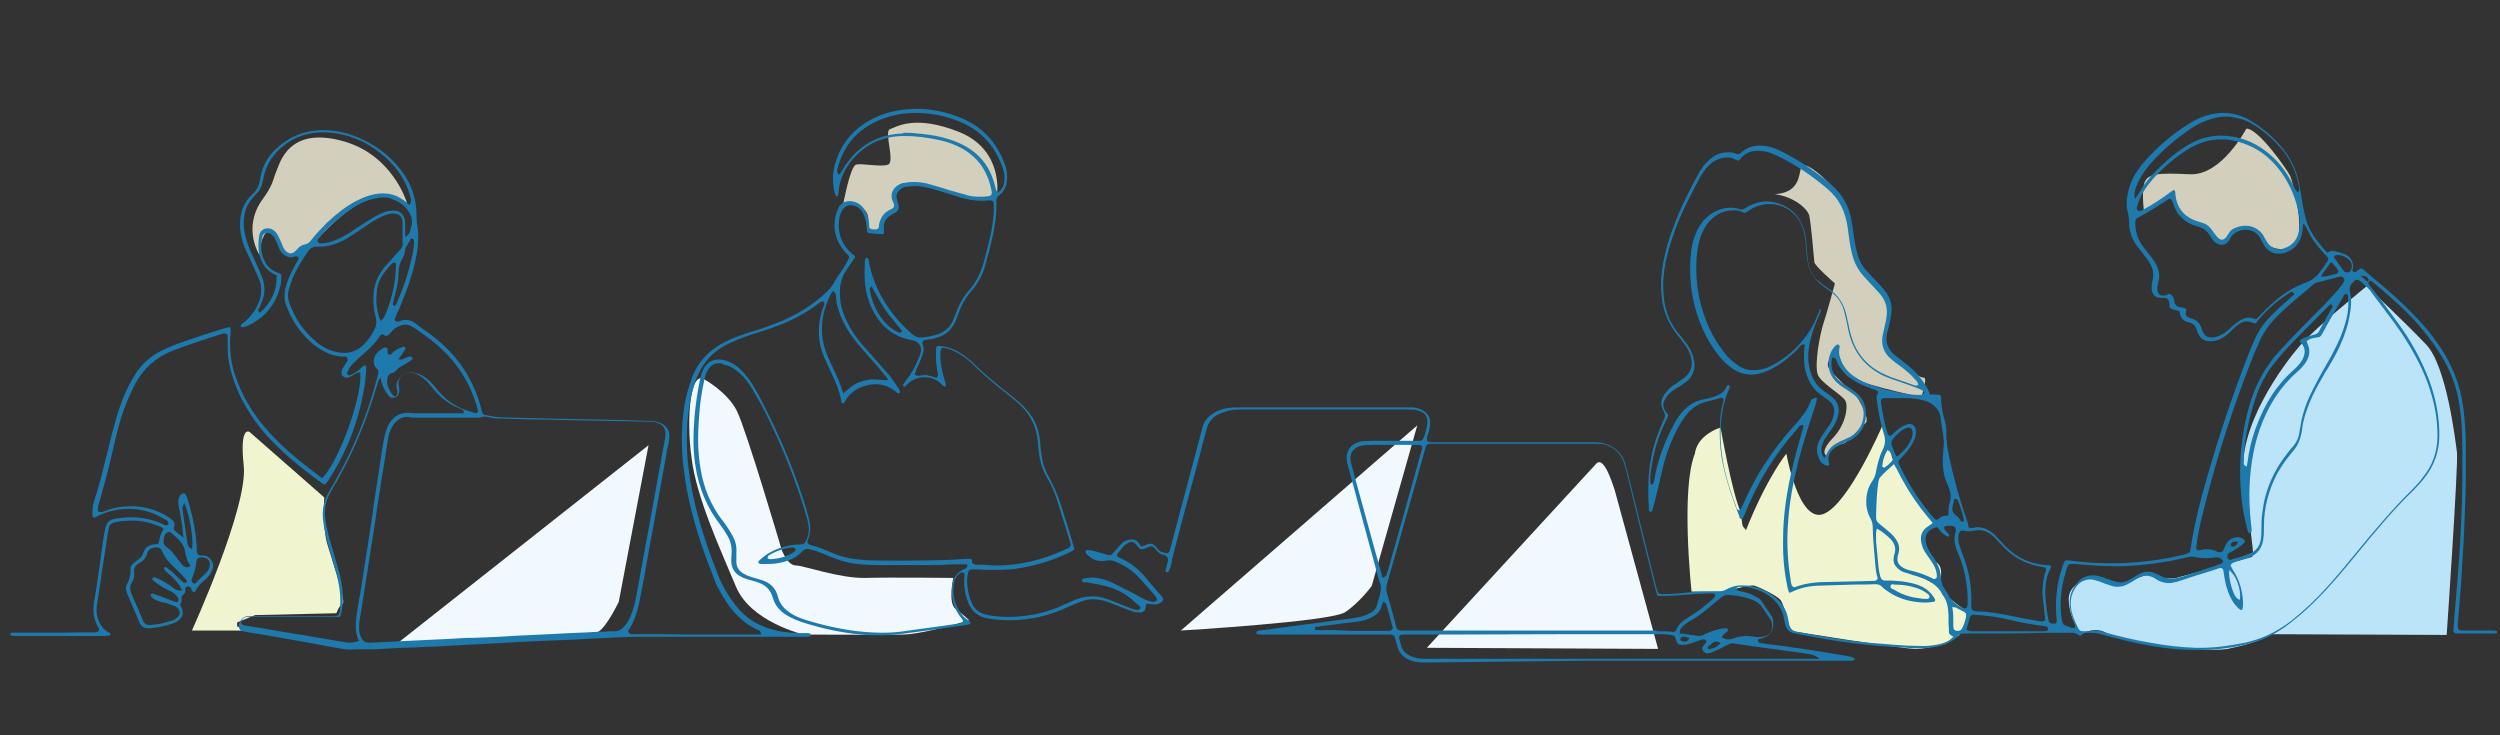
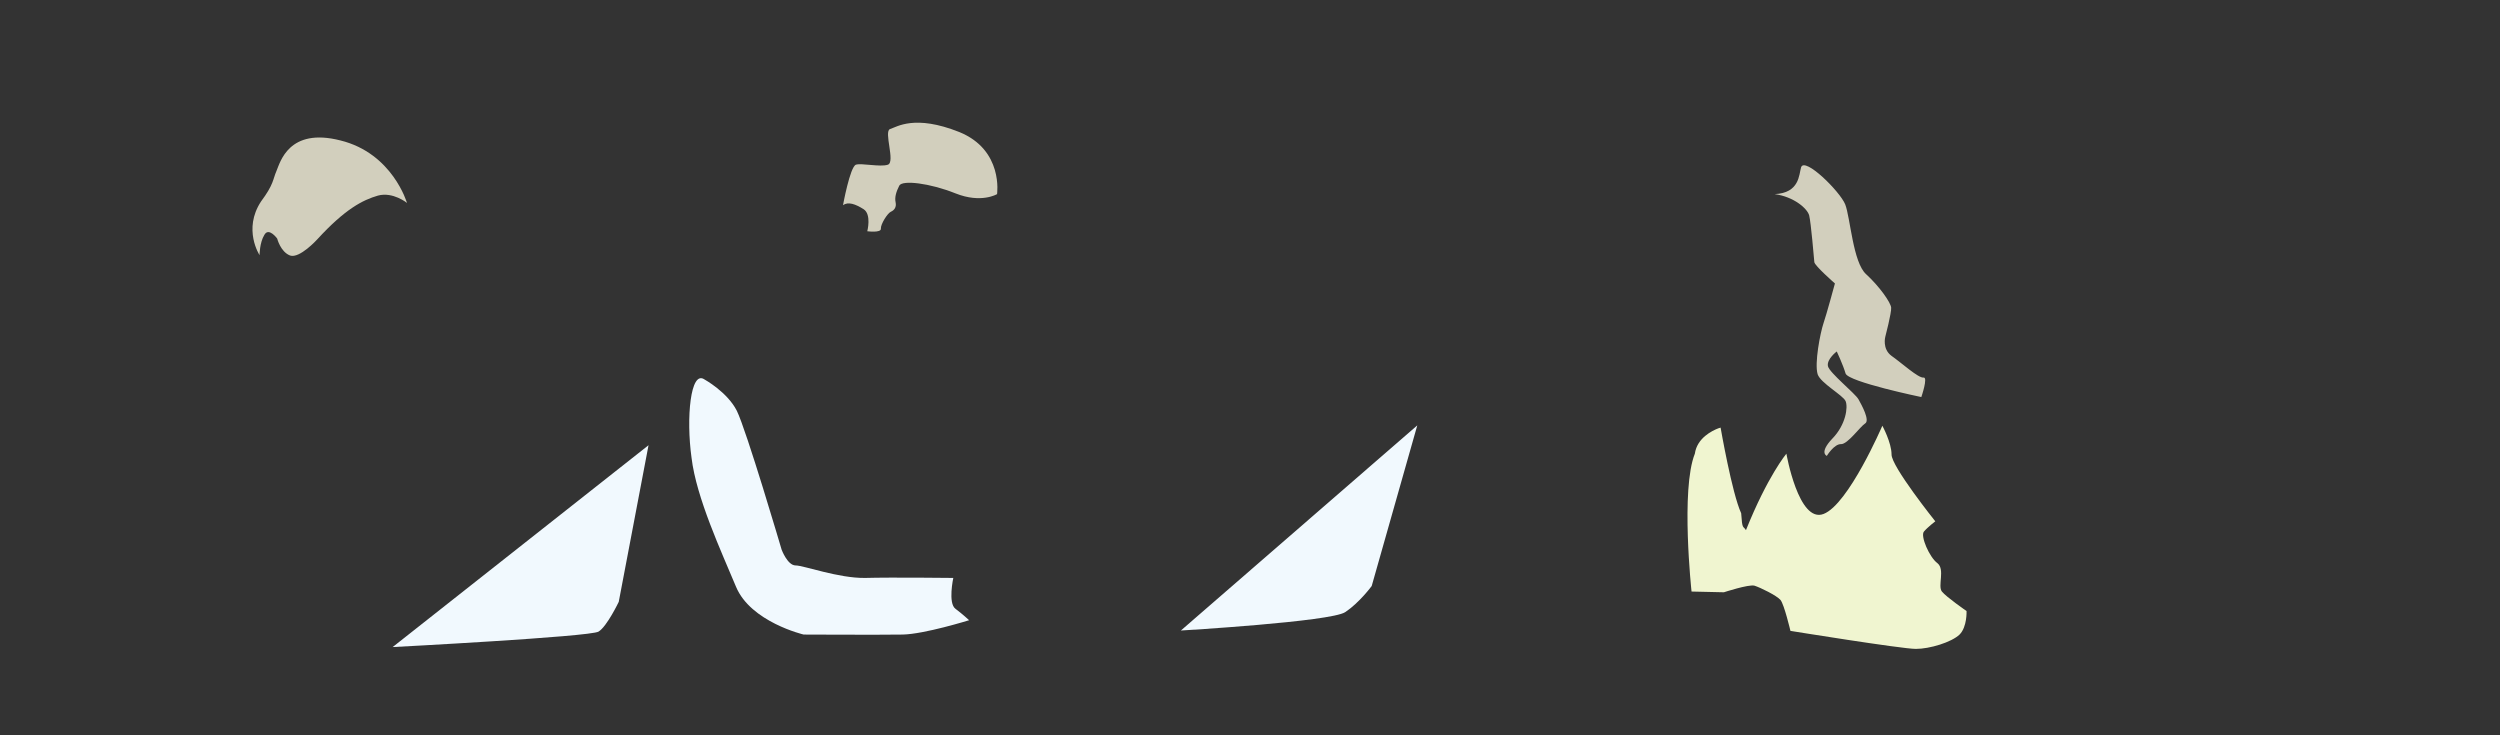
<svg xmlns="http://www.w3.org/2000/svg" version="1.1" id="images" x="0px" y="0px" viewBox="0 0 680 200" style="enable-background:new 0 0 680 200;" xml:space="preserve">
  <rect x="0" y="0" width="680" height="200" fill="#333333" stroke="none" />
  <style type="text/css">
	.st0{fill:#F0F5D0;}
	.st1{fill:#F1F9FE;}
	.st2{fill:#D2CFBD;}
	.st3{fill:#BCE4F8;}
	.st4{fill:#1E7AAD;}
</style>
-   <path class="st0" d="M89,147.9c-1.3-4.4-0.8-12.6-0.8-12.6l-20.3-17.8c0,0-2.8-2-1.6,9.2c1.2,11.2-14.1,44.8-14.1,44.8h15.7  l-3.4-1.1v-1.1l4.9-2l22.1-0.5c0,0,0.7-2.1,1.7-2.6C94.2,163.7,90.3,152.3,89,147.9z" />
  <path class="st1" d="M106.8,176l69.6-54.9l-8.1,42.6c0,0-3.2,6.7-5.5,8.1S106.8,176,106.8,176z" />
-   <path class="st1" d="M321.2,171.5l64.3-55.8l-12.4,43.7c0,0-3.3,4.5-7.2,7.1C362,169.1,321.2,171.5,321.2,171.5z" />
-   <path class="st1" d="M434.2,126.1l-46.1,50.1l62.9,0.3l-11.8-43.2C439.1,133.3,436.5,123.7,434.2,126.1z" />
+   <path class="st1" d="M321.2,171.5l64.3-55.8l-12.4,43.7c0,0-3.3,4.5-7.2,7.1C362,169.1,321.2,171.5,321.2,171.5" />
  <path class="st2" d="M70.6,69.4c0,0-4.6-7,0.4-14.6c3.5-4.7,3.2-6,4.2-8.3c1-2.3,3.3-11.9,17.4-8.3c14.2,3.5,18.1,17,18.1,17  s-3.8-3.1-7.9-2c-4.1,1.2-8.9,3.6-16.5,11.9c0,0-4.8,5.3-7.4,4.4c-2.6-1-3.5-4.6-3.5-4.6s-2.3-3.2-3.5-1  C70.6,66,70.6,69.4,70.6,69.4z" />
  <path class="st2" d="M229.3,55.8c0,0,1.9-10.4,3.5-11c1.5-0.5,6.6,0.7,8.7,0s-1.2-9.1,0.6-9.7c1.9-0.6,6.7-4,18.8,0.8  c12.1,4.9,10.3,16.9,10.3,16.9s-4.3,2.6-11.3-0.2c-7-2.8-14.5-3.7-15.3-2.1c-0.8,1.6-1.3,3.1-1,4.5s-0.4,2.2-1.3,2.6  c-0.9,0.4-2.8,3.4-2.7,4.6s-3.7,0.7-3.7,0.7s1.2-4.6-1-6S230.7,54.8,229.3,55.8z" />
  <path class="st2" d="M482.7,52.8c6.8-0.3,6.6-5.3,7.2-7.3c1-2.9,10.6,6.6,12,10.1c1.4,3.6,2.1,15.8,5.7,19c3.6,3.3,6.7,7.7,6.8,9.1  s-1.6,7.9-1.6,7.9s-0.9,3.3,1.7,5.2c2.6,1.8,7.3,6.1,8.7,5.9c1.3-0.2-0.6,5.3-0.6,5.3s-19.8-4.1-20.6-6.4c-0.7-2.4-2.4-6-2.4-6  s-2.8,2.1-2.4,4c0.4,1.8,7.4,7.4,8.3,9c0.9,1.6,3.2,5.8,1.8,6.6c-1.4,0.9-4.7,5.6-6.5,5.6c-1.9-0.1-3.9,3.2-3.9,3.2  s-2.2-0.8,1.5-4.7c3.7-3.8,4.3-8.6,3.6-10.2s-6.8-4.9-7.6-7.3c-0.9-3,0.7-11.2,1.6-13.9c0.8-2.3,3.1-10.8,3.1-10.8s-5.5-4.8-5.6-5.8  c-0.1-1-0.9-10.7-1.4-12.7C491.6,56.7,487.9,53.5,482.7,52.8z" />
  <path class="st0" d="M468,116.3c0,0-0.2,0.1-0.6,0.2c-1.6,0.6-5.8,2.6-6.4,6.9c-3.9,9.7-0.9,37.5-0.9,37.5l8.8,0.2  c0,0,6.7-2.2,8.3-1.8c1.6,0.5,6.1,2.7,7.1,3.9s2.7,8.4,2.7,8.4s30.3,4.9,34.1,4.9s9.7-1.8,11.9-3.9c2.1-2.1,1.9-6.4,1.9-6.4  s-5.5-3.8-6.7-5.3c-1.2-1.5,0.9-6-1.2-7.7c-2.2-1.6-4.7-7.4-3.7-8.6c1-1.2,3.1-2.8,3.1-2.8s-12-15-11.9-18.2c0-3.2-2.5-7.8-2.5-7.8  s-9.2,21.4-16,24c-6.8,2.6-10.1-16.4-10.1-16.4s-5.1,6.1-11,20.8c-0.8-1.3-1,0-1.3-4.6C471.1,134.2,468,116.3,468,116.3z" />
-   <path class="st2" d="M611,35c0,0-6.7,12.8-15.3,12.4c-8.6-0.4-11.7-0.3-12.5,2.6c-0.7,2.9,0,7.8,0,7.8l7.1-5c0,0,1.9,5,2.4,5.5  c0.5,0.5,5,3,5.7,3.3c0.7,0.3,1.3,0.4,1.9,1.2c0.6,0.8,2.9,3.4,3.9,3.2c1-0.3,2.6-4.2,5.3-4.1c2.8,0.1,5.7,1.8,6.3,3.6  c0.7,1.8,6.5,4,8.8,0.1s-1-16.3-1.7-17.8S614.2,34.8,611,35z" />
-   <path class="st3" d="M643.8,77.8c0,0-14,11.3-18.3,16.3c-4.3,5-17.2,22.1-15.2,36.3s2.3,17.6,2.3,17.6s0.5,3.2-0.1,3.5  c-0.6,0.2-20.9,5.8-20.9,5.8s-5.2,0.3-6.6-0.7c-1.5-1-6.3,2.3-7.4,2.6c-1,0.3-6.8-2.3-6.8-2.3s-8.4,0.6-8.1,6.4  c0.3,5.9,3.6,9.1,3.6,9.1s3.7-2.3,7,0c3.4,2.3,28.6,5.5,33.5,3.9c7.6-1.5,11.2-3.8,11.2-3.8l47.5,0.2c0,0,3.2-46.5,2.8-49.6  c-0.4-3.1-2.8-23.6-8.4-29.4c-5.6-5.9-15.5-15.2-15.5-15.2" />
  <path class="st1" d="M191.6,103.2c0,0,6.2,3.4,8.8,8.5c2.6,5.2,12.2,37.8,12.2,37.8s1.6,4.3,3.8,4.3s11.7,3.5,18.9,3.4  c7.2-0.2,24,0,24,0s-1.5,6.9,0.6,8.4c2,1.5,3.7,3.1,3.7,3.1s-12.2,3.8-18.1,3.9s-26.9,0-26.9,0s-14.4-3.4-18.4-13  s-10.8-24.2-12.1-35.1C186.6,113.7,187.8,100.6,191.6,103.2z" />
  <g>
-     <path class="st4" d="M388.1,180.2c-1.3,0-2.6,0-3.9-0.4c-2.3-0.7-3.7-2.1-4.2-4.3c-0.1-0.5-0.3-0.9-0.4-1.4l0-0.1   c-0.4-1.3-0.5-1.4-1.9-1.4c-0.4,0-0.8,0-1.2,0c-0.3,0-0.7,0-1,0c-0.3,0-0.7,0-1,0l-21,0l-3.4,0c-2.3,0-4.5,0-6.8,0   c-0.4,0-0.9,0-1.3-0.1c-0.1,0-0.2-0.1-0.3-0.3c0-0.2,0.1-0.4,0.2-0.5c0.3-0.1,0.5-0.2,0.7-0.2c1.7-0.2,3.4-0.4,5.2-0.7l0.1,0   c2-0.3,4-0.5,6-0.8c1.9-0.2,3.8-0.5,5.5-0.7c1.2-0.2,2.4-0.3,3.6-0.5c1.1-0.1,2.1-0.3,3.2-0.4l0,0c0.9-0.1,1.8-0.2,2.7-0.4   c1.4-0.2,2.6-0.6,3.7-1.2c1.1-0.6,1.8-1.4,2-2.5c0.1-0.5,0.3-0.9,0.4-1.4c0.3-0.8,0.5-1.7,0.6-2.6c0.1-1-0.3-1.9-0.6-2.8   c-0.1-0.4-0.2-0.7-0.3-1.1l-8-29.5c-0.3-1.1-0.6-2.3-0.3-3.5c0.4-1.3,1.1-2.3,2.3-2.8c0.8-0.4,1.6-0.6,2.3-0.6   c0.6,0,1.4-0.1,2.2-0.1c1.9,0,3.8,0,5.7,0l5.8,0c0.1,0,0.6,0,0.7,0c0.2,0,0.4,0,0.5,0c0.9,0,1.1-0.1,1.4-1l0.1-0.2   c0.3-0.9,0.5-1.7,0.7-2.6c0.3-1.3,0.2-2.3-0.3-3.1c-0.5-0.8-1.4-1.2-2.7-1.5c-0.5-0.1-1.1-0.1-1.6-0.1c-8.4,0-16.8,0-25.3,0l-3.3,0   c-5.9,0-11.7,0-17.6,0c-1.1,0-2.3,0-3.5,0.4c-0.6,0.2-1.3,0.4-2,0.7c-1.9,0.8-3.1,2.2-3.6,4.2c-0.8,2.9-1.6,5.9-2.3,8.8   c-0.3,1-0.5,1.9-0.8,2.9c-0.9,3.3-1.8,6.7-2.7,10c-1.1,4.2-2.2,8.3-3.3,12.5c-0.2,0.8-0.4,1.6-0.5,2.4c-0.1,0.7-0.3,1.4-0.8,2.2   c-0.1,0.1-0.2,0.2-0.4,0.2c0,0-0.1,0-0.1,0c-0.2-0.1-0.4-0.3-0.3-0.5c0.1-0.4,0.2-0.7,0.3-1.1c0.1-0.2,0.1-0.4,0.1-0.6   c0-0.1,0-0.2,0.1-0.2c0.1-0.3,0.1-0.5,0.2-0.8c0.1-0.7-0.3-1.3-1-1.5c-0.1,0-0.1-0.1-0.2-0.1c-0.9-0.1-1.5-0.6-2.2-1.5   c-0.4-0.5-0.7-0.8-1.2-0.8c-0.3,0-0.5,0.1-1,0.3c-0.1,0.1-0.3,0.1-0.4,0.2c-0.2,0.1-0.4,0.2-0.5,0.2c-0.2,0.1-0.4,0.1-0.6,0.1   c-0.4,0-0.8-0.2-1.1-0.7c0,0,0-0.1-0.1-0.1c0-0.1-0.1-0.1-0.1-0.2c-0.5-0.7-1-1-1.5-1c-0.3,0-0.6,0.1-1,0.3   c-0.3,0.2-0.6,0.4-0.9,0.6c-0.3,0.3-0.6,0.6-0.8,0.9c-0.3,0.4-0.6,0.8-0.9,1.1c-0.1,0.1-0.2,0.3-0.3,0.4l-0.1,0.1l0,0.2   c0.2,0.6,0.6,0.7,0.9,0.8c0.1,0,0.1,0,0.2,0.1c2.3,1,4.4,2.6,6.1,4.5c1.1,1.3,2.3,2.7,3.4,4l1.5,1.7l0.1,0.1   c0.1,0.1,0.2,0.2,0.2,0.3c0.3,0.4,0.3,0.7-0.1,1.1c-0.5,0.5-1.2,0.8-2,0.8c-0.1,0-0.2,0-0.3,0c-0.4,0-0.7-0.1-1.1-0.1   c-0.2,0-0.3-0.1-0.5-0.1l-0.2,0l-0.1,0.1c-0.3,0.3-0.3,0.6-0.3,0.8c0,0.1,0,0.1,0,0.2c-0.1,0.8-0.4,1.1-1.3,1.3c-0.2,0-0.4,0-0.6,0   c-0.5,0-0.9-0.1-1.4-0.2c-1.2-0.4-2.4-0.9-3.5-1.3c-0.2-0.1-0.7-0.3-0.7-0.3c-1.4-0.6-2.8-1.1-4.3-1.5c-0.8-0.2-1.7-0.3-2.5-0.3   c-1.1,0-2.2,0.2-3.2,0.6c-1.1,0.4-2.2,0.9-3.2,1.3c-3.7,1.8-7.6,3-11.6,3.5c-1.6,0.2-3.3,0.3-4.9,0.3c-1.9,0-3.9-0.2-5.7-0.5   c-2.6-0.4-4.4-1.9-5.4-4.4c-0.8-2.2-1.2-4.4-1-6.7c0-0.1,0-0.1,0-0.2c0-0.3,0.1-0.6-0.1-1l0-0.1l-0.1,0c-0.1-0.1-0.3-0.1-0.4-0.1   c-0.3,0-0.5,0.2-0.7,0.3l0,0c-0.9,0.7-1.5,1.8-1.6,3c-0.4,3,0.4,5.8,2.2,8.1c0.4,0.6,1,1.1,1.7,1.6c0.3,0.2,0.4,0.3,0.6,0.5   c0.1,0.1,0.1,0.2,0,0.4c0,0.1-0.1,0.2-0.2,0.2c-0.5,0.1-0.9,0.2-1.5,0.3c-2.4,0.3-4.8,0.7-7.2,1l-4.3,0.6c-1.5,0.2-3,0.4-4.5,0.6   c-2.3,0.3-4.7,0.5-7.1,0.5c-1.2,0-2.5,0-3.7-0.1c-5.2-0.4-10.6-1.4-16.4-3.2c-1.9-0.6-3.3-1.2-4.6-1.9c-2.3-1.3-3.6-2.9-4.2-5   c-0.6-2.2-2-3.6-4.4-4.3l-0.2-0.1c-0.7-0.2-1.5-0.4-2.2-0.6c-0.7-0.2-1.5-0.5-2.1-0.9c-1.5-0.8-2.3-2.1-2.4-3.9   c0-0.7,0-1.4,0.1-2.3c0.1-1.8-0.3-3.4-1.2-4.9c-0.6-1-1.3-2.1-2-3c-3.5-4.5-5.8-10-6.7-16.2c-0.6-4-0.6-8.2-0.2-13   c0.3-3.4,0.8-6.8,1.5-10.2c0.2-1,0.5-1.9,0.9-2.7c0.9-1.8,2.3-2.7,4.1-2.7c0.4,0,0.8,0,1.3,0.1c1.7,0.4,3.3,1.2,4.8,2.7   c1.1,1.1,2.2,2.4,3.3,4.2c1.6,2.6,2.9,5.3,4.3,8.1c4,8.1,7.4,16.5,10.1,25.2c0.3,1,0.5,2,0.8,2.9l0.1,0.5c0.5,1.9,0.3,3.7-0.4,5.5   c-0.1,0.1-0.1,0.3-0.1,0.4c0,0.1,0,0.1,0,0.1l0,0.1l0.1,0.1c0.2,0.4,0.6,0.5,0.9,0.6c1.8,0.4,3.4,1.1,5.1,1.8   c1.8,0.8,3.7,1.5,5.7,1.8c1.4,0.2,3,0.4,4.6,0.5c3.4,0.1,6.8,0.1,10.3,0.1c3.8,0,7.6-0.1,11.5-0.2c1.1,0,2.2-0.1,3.3-0.2   c0.6,0,1.1-0.1,1.7-0.1l0,0c0.2,0,0.5,0,0.7,0c0.1,0,0.2,0,0.2,0c0.5,0,0.6,0.1,0.7,0.6c0,0,0,0.1,0,0.1c0,0.2,0,0.4,0.2,0.6   c0.3,0.2,0.6,0.3,0.8,0.3l0.2,0c0,0,0,0,0.1,0c0.3,0,0.7,0,1,0l0,0c0.6,0,1.2,0,1.8,0.1c0.9,0.1,1.8,0.1,2.7,0.1   c6.1,0,12.2-1.4,18.7-4.4c0.3-0.1,0.5-0.2,0.8-0.4c0.4-0.2,0.6-0.6,0.5-1.1c-0.1-0.2-0.1-0.5-0.2-0.7l-0.9-2.9   c-0.9-2.7-1.7-5.5-2.6-8.3c-0.8-2.4-1.5-4.1-2.5-5.7c-1.5-2.4-2.3-5.1-2.6-8.7c-0.1-1.3-0.2-2.4-0.4-3.4c-0.4-2-1.2-3.9-2.4-5.6   c-0.9-1.3-2-2.4-3.2-3.4c-1-0.8-2-1.7-3-2.5c-3.1-2.3-5.9-4.8-8.5-7.3c-1.2-1.2-2.4-2.2-3.6-2.9c-1.4-0.9-2.7-1.5-4.1-1.8   c-0.2,0-0.4,0-0.5-0.1c-0.1,0-0.1,0-0.2,0l-0.2,0l-0.1,0.1c-0.4,0.4-0.4,0.8-0.4,1.2c0,0.1,0,0.1,0,0.2c-0.1,2.2,0.3,4.6,1.1,7.3   l0.1,0.2c0.1,0.4,0.2,0.7,0.3,1.1c0,0.1-0.1,0.3-0.2,0.4c-0.1,0-0.2,0.1-0.2,0.1c-0.1,0-0.1,0-0.2-0.1c-0.1-0.1-0.3-0.3-0.4-0.4   c-0.1-0.1-0.2-0.2-0.3-0.3c-1.3-1.2-2.9-1.8-4.6-1.8c-1.7,0-3.4,0.7-4.6,1.9c-0.1,0.1-0.1,0.1-0.2,0.2c-0.1,0.1-0.3,0.3-0.4,0.4   c-0.1,0-0.1,0.1-0.2,0.1c-0.1,0-0.1,0-0.2-0.1c-0.2-0.1-0.3-0.3-0.2-0.4c0.2-0.3,0.4-0.6,0.6-0.9c1.6-2,2.9-4.3,3.8-6.7   c0.1-0.3,0.2-0.5,0.3-0.8c0.3-0.9,0.3-1.8-0.2-2.5c-0.4-0.7-1.1-1.1-2.1-1.3c-5.1-0.9-8.7-3.8-11.1-9.1c-1-2.3-1.6-4.9-1.7-7.6   c-0.1-1.2,0-2.5,0-3.7c0-0.3,0-0.6,0-0.9c0-0.3,0.1-0.6,0.2-0.9c0-0.1,0.2-0.2,0.3-0.2c0.2,0,0.3,0.1,0.4,0.2   c0.2,0.4,0.2,0.9,0.3,1.3c1,4.9,3.1,9.4,6.4,13.7c1.5,2,3.3,3.8,5.3,5.6c0.7,0.6,1.4,0.9,2.1,0.9c0.1,0,0.2,0,0.3,0   c1.4-0.1,2.9-0.3,4.4-0.8c2-0.7,3.5-1.9,4.3-3.8c0.3-0.7,0.6-1.4,0.9-2.2c0.7-2,1.7-3.9,3-5.5c0,0,0.1-0.1,0.1-0.1l0,0   c0,0,0.1-0.1,0.1-0.1c2.2-2.4,3.7-5.4,4.6-9.2c0.2-0.8,0.4-1.6,0.6-2.4c0.5-1.9,1-3.8,1.3-5.8c0.3-1.8,0.6-4,0.5-6.3   c0-0.7-0.2-1.1-1-1.1c0,0-0.1,0-0.1,0c-0.5,0-1,0-1.4,0.1c-0.3,0-0.7,0-1,0c-1.8,0-3.6-0.3-5.6-0.9c-1.2-0.4-2.4-0.7-3.5-1.1   c-1-0.3-2-0.6-3-0.9c-1.6-0.5-3-0.8-4.5-1c-0.4-0.1-0.9-0.1-1.3-0.1c-0.7,0-1.6,0.1-2.5,0.2c-0.5,0.1-1.1,0.3-1.5,0.7   c-1,0.8-1.3,1.7-0.9,2.9c0,0.1,0.1,0.2,0.1,0.4c0,0.1,0.1,0.2,0.1,0.3c0.5,1.6,0.3,2.2-1.1,3c-0.1,0-0.2,0.1-0.3,0.1   c-0.1,0.1-0.2,0.1-0.3,0.2c-1.4,0.8-2.2,2-2.1,3.6c0,0.2,0,0.4,0,0.6c0,0.2,0,0.4,0,0.6c0,0.2,0,0.3-0.1,0.4   c-0.1,0.1-0.2,0.1-0.3,0.1l0,0c-0.9,0-1.9-0.1-2.8-0.2l-0.8-0.1c-0.3,0-0.5-0.2-0.5-0.4c-0.1-0.5-0.1-1-0.2-1.5   c-0.1-1.2-0.4-2.3-0.8-3.2c-0.6-1.3-1.5-2.1-2.8-2.4c-0.3-0.1-0.6-0.1-0.8-0.1c-0.8,0-1.5,0.4-2.1,1.2c-0.6,0.9-0.9,1.9-1,3   c-0.4,3.6,0.8,6.6,3.5,9c0.1,0.1,0.2,0.2,0.3,0.2c0.1,0.1,0.2,0.2,0.4,0.3c0.2,0.2,0.2,0.4,0.1,0.6c-0.8,1.2-1.4,2.1-2.1,3.1   c-1.6,2.1-2.2,4.7-1.9,8c0.2,2.7,1.2,5.3,3,8.4c1.3,2.2,2.9,4.1,4.5,5.8c0.5,0.5,0.9,1.1,1.4,1.6c1.2,1.4,2.5,2.8,3.8,4.3   c1.1,1.2,2.1,2.7,3.1,4.2c0.2,0.3,0.4,0.7,0.5,1c0.1,0.2-0.1,0.3-0.2,0.4c-0.1,0.1-0.2,0.1-0.3,0.1c-0.1,0-0.1,0-0.2-0.1   c-0.2-0.1-0.3-0.2-0.5-0.4c-1.6-1.3-3.5-2-5.5-2c-1,0-2,0.2-3,0.5c-2.3,0.7-4,2-5.1,3.9c0,0.1-0.1,0.1-0.1,0.2c0,0.1,0,0.1-0.1,0.1   c-0.2,0.3-0.3,0.5-0.6,0.5c0,0,0,0,0,0c-0.2,0-0.3,0-0.4-0.7c-0.5-2.7-1.6-5.3-2.6-7.4c-0.8-1.7-1.5-3.2-2.1-4.6   c-1.1-2.6-1.6-5.5-1.3-8.5c0.1-1.6,0.5-3.3,1.2-5.2c0,0,0-0.1,0.1-0.1c0.1-0.3,0.3-0.7-0.1-1.1l-0.1-0.1l-0.2,0   c-0.4,0-0.7,0.3-0.9,0.4c-0.1,0-0.1,0.1-0.1,0.1c-3.8,2.9-8.1,5.1-13.1,6.8c-1.2,0.4-2.4,0.8-3.6,1.2l-0.1,0   c-0.8,0.3-1.6,0.5-2.4,0.8c-1.9,0.6-3.7,1.4-5.4,2.2c-4.4,2.1-7.4,5.6-9,10.3c-1.1,3.1-1.6,6.3-1.9,8.7c-0.4,3-0.4,5.9-0.4,8.4   c0.1,4.5,0.7,9.2,1.8,14.4c1.5,6.7,3.7,13.6,6.7,21.1c1.2,3,2.8,5.7,4.8,8.3c2.7,3.5,6.3,5.7,11,6.8c2.3,0.5,4.6,0.7,6.9,0.7l0.5,0   c0.4,0,0.8,0,1.3,0c0.2,0,0.4,0.1,0.5,0.1c0.1,0.1,0.3,0.2,0.2,0.5c0,0.2-0.1,0.3-0.2,0.3c-0.5,0.1-1,0.1-1.5,0.1c-9,0-18,0-27,0   l-6.2,0l-1.4,0l-3.4,0c-1.6,0-3.5,0-5.4,0c-0.3,0-0.6,0-0.9,0c-4.6,0-9.4,0.3-13.6,0.5c-1.8,0.1-3.6,0.2-5.3,0.3l-0.1,0   c-0.8,0-1.5,0.1-2.3,0.1c-1,0-2,0.1-2.9,0.1l-0.3,0c-2.2,0.1-4.4,0.2-6.6,0.3c-3.7,0.2-7.5,0.4-10.8,0.6c-2,0.1-4,0.2-6,0.3   c-2.5,0.1-4.7,0.3-7,0.4c-1.6,0.1-3.1,0.1-4.7,0.2l-0.3,0c-1.8,0.1-3.5,0.2-5.3,0.2c-1.9,0.1-3.8,0.2-5.4,0.3   c-0.6,0-1.3,0.1-2.1,0.1c-0.7,0-1.4,0-2,0c-0.7,0-1.4,0-2,0c-1,0-1.8,0-2.6,0.1c-0.1,0-0.2,0-0.2,0c-0.4,0-0.8-0.1-1.2-0.1   c-2.4-0.4-4.9-0.8-7.3-1.3l-0.5-0.1c-1.6-0.3-3.3-0.6-4.9-0.9c-3.1-0.5-6.2-1.1-9.2-1.6l-3.7-0.6c-0.2,0-0.4-0.1-0.6-0.1   c-0.5-0.1-1.1-0.2-1.6-0.3c-0.5-0.1-0.8-0.4-1-0.9c-0.2-0.7,0-1.4,0.5-2.1c0.5-0.6,1.1-1.1,1.8-1.1c0.2,0,0.3,0,0.6,0   c0.1,0,0.2,0,0.4,0l0,0c0.1,0,0.2,0,0.3,0l8.5,0c4.3,0,8.5,0,12.8,0c0.1,0,0.3,0,0.4,0c0.2,0,0.3,0,0.4,0c0.3,0,0.7,0,1.1-0.2   l0.1,0l0.1-0.1c0.4-0.6,0.5-1.3,0.5-2l0,0c0-0.1,0-0.2,0-0.3c0.2-2.9-0.2-6-1.2-9.7c-0.5-1.7-1-3.3-1.4-4.9l0-0.1   c-0.2-0.6-0.4-1.2-0.6-1.9c-0.6-2.1-1.1-4.3-1.4-6.6c-0.4-3,0.1-5.6,1.6-8.1c4.8-8,8.8-16.7,11.7-26.1c0.3-1.1,0.6-2.2,0.9-3.2   c0.2-0.8,0.5-1.7,0.7-2.5c0.2-0.6,0.2-1.2-0.4-1.7c-1.1-1-1-3,0.2-4.3c0.6-0.6,1.3-1.1,2.1-1.4c0.1,0,0.1,0,0.2,0   c0.3,0,0.4,0.2,0.5,0.5c0,0.1,0,0.3,0,0.5c0,0.1,0,0.1,0,0.1c0,0.2-0.1,0.5,0.3,0.8l0.1,0.1l0.1,0c0.4-0.1,0.7-0.3,0.9-0.6   c0.1-0.1,0.2-0.2,0.3-0.3c0.9-0.6,1.7-1,2.6-1.3c0,0,0.1,0,0.1,0c0.1,0,0.2,0,0.3,0.1c0.1,0.2,0.2,0.4,0.1,0.6   c-0.1,0.2-0.2,0.4-0.4,0.6c-0.1,0.1-0.1,0.2-0.2,0.3c-0.2,0.3-0.6,0.9-0.6,0.9l-0.7,1l0.6,0c0.6,0,1-0.2,1.3-0.4   c0.2-0.1,0.3-0.2,0.5-0.2c0.1,0,0.2-0.1,0.3-0.1c0.2-0.1,0.4-0.1,0.6-0.1c0,0,0.1,0,0.1,0c0.2,0,0.3,0.1,0.4,0.3   c0.1,0.1,0.1,0.3,0,0.4c-0.3,0.4-0.7,0.6-1,0.8c-0.6,0.4-1.3,0.7-1.9,1.1c-0.4,0.2-0.9,0.5-1.2,0.9c-0.4,0.5-0.9,0.9-1.5,1   c-0.8,0.2-1,1-1.1,1.2c-0.2,0.8-0.2,1.6,0.1,2.4c0.2,0.5,0.4,0.9,0.6,1.3c0.1,0.1,0.1,0.2,0.2,0.3c0.2,0.4,0.5,0.9,1,1.1l0.2,0.1   l0.1-0.1c0.7-0.5,0.5-1.3,0.4-1.8c0-0.1,0-0.2-0.1-0.2c-0.3-1.3,0.2-2.3,0.7-2.9c0.8-1,2.1-1.6,3.4-1.6c0.2,0,0.5,0,0.7,0.1   c1.5,0.3,2.8,1,4,2.1c0.9,0.9,1.7,1.8,2.5,2.8c2.4,3,5.6,4.9,10.2,6.1l0,0c0,0,0.1,0,0.1,0c0.1,0,0.2,0,0.2-0.1l0,0l0,0l0,0   c0.4-0.3,0.3-0.7,0.2-0.9c0,0,0-0.1,0-0.1c-1.9-7.1-5.7-13-11.4-17.8c-1.4-1.2-3-2.3-4.4-3.3l0,0c-0.5-0.4-1-0.7-1.6-1.1   c-0.7-0.5-1.4-0.8-2.2-0.8c-0.6,0-1.1,0.1-1.7,0.4l-0.1,0c-0.8,0.4-1.5,0.8-2.1,1.6c-0.2,0.3-0.4,0.5-0.6,0.7   c-0.4,0.3-0.6,0.4-0.7,0.4c-0.2,0-0.5-0.1-0.9-0.4l-0.2-0.1l-0.2,0.1c0,0,0,0-0.1,0c-0.1,0-0.2,0.1-0.3,0.3   c-1.1,1.7-2.5,3.2-4.5,4.9c-1,0.9-2,1.8-2.8,2.6c-0.7,0.7-1.3,1.6-1.7,2.5l-0.1,0.2l0.1,0.2c0.2,0.3,0.4,0.4,0.6,0.4   c0.2,0,0.3-0.1,0.4-0.1l0,0c0.8-0.4,1.7-0.9,2.5-1.6c0.1-0.1,0.2-0.2,0.3-0.3c0.1-0.1,0.2-0.2,0.3-0.3c0,0,0.1-0.1,0.1-0.1   c0.2-0.2,0.4-0.3,0.5-0.3c0.1,0,0.1,0,0.2,0c0.3,0.1,0.3,0.3,0.3,0.9l0,0.3c-0.1,1.1-0.2,2.2-0.3,3.3c-1.4,9.7-4.7,18.7-10,26.7   c-0.3,0.4-0.5,0.8-0.8,1.1c-0.1,0.1-0.2,0.1-0.3,0.1c-0.1,0-0.2,0-0.2-0.1c-0.2-0.1-0.3-0.2-0.5-0.3c-4.2-3.1-9.2-6.9-13.5-11.4   c-3.5-3.6-6.1-7.3-8.2-11.3c-1.9-3.7-3.1-7.4-3.7-11.1c-0.2-1.6-0.2-3.3-0.2-4.9c0-0.1,0-0.3,0-0.4c0-0.4,0.1-0.8-0.1-1.2l0-0.1   l-0.1-0.1c-0.2-0.1-0.4-0.2-0.6-0.2c-0.2,0-0.4,0.1-0.6,0.1c-0.1,0-0.1,0-0.1,0c-5.1,1.6-9.5,3.1-13.5,4.6   c-4.5,1.8-7.9,4.8-10.2,9.1c-1.8,3.5-3.3,7.2-4.4,11.3c-0.6,2.3-1.2,4.7-1.7,7l0,0c-0.4,1.7-0.9,3.6-1.3,5.4   c-0.4,1.6-0.9,3.2-1.3,4.8c-0.2,0.7-0.4,1.3-0.5,1.9c-0.1,0.3-0.2,0.7-0.3,1l0,0c-0.2,0.5-0.3,1.1-0.5,1.6l0,0.1   c-0.1,0.4-0.2,0.9,0,1.5l0.1,0.1l0.1,0c0.1,0.1,0.3,0.1,0.5,0.1c0.3,0,0.6-0.1,0.8-0.2c0.1,0,0.2-0.1,0.3-0.1   c2.3-0.9,4.6-1.3,6.9-1.3c0.3,0,0.7,0,1,0c3.6,0.2,6.8,1.2,9.6,3.1c0.3,0.2,0.5,0.4,0.8,0.6c0.6,0.5,0.8,1.1,0.6,1.8   c0,0.1-0.1,0.3-0.1,0.4l-0.1,0.4l0.1,0.1c0.6,0.6,1.2,1.1,2,1.7l0.6,0.4l-0.1-0.7c0-0.4-0.1-0.7-0.1-1c-0.1-0.6-0.1-1.2-0.2-1.8   c-0.2-1.2-0.4-2.4-0.6-3.5c-0.1-0.5-0.2-1-0.3-1.5c-0.1-0.9-0.3-1.8,0.2-2.6c0.3-0.6,0.7-0.9,1.2-0.9l0,0c0.3,0,0.4,0.1,0.5,0.3   c0.1,0.2,0.2,0.5,0.3,0.7c1,3,1.8,6.2,2.3,9.7c0.2,1.5,0.4,3,0.4,4.5c0,0.1,0,0.1,0,0.2c0,0.3,0,0.8,0.3,1.2l0,0l0,0   c0.3,0.3,0.6,0.3,0.8,0.3c0.1,0,0.2,0,0.3,0c0.1,0,0.2,0,0.3,0c0,0,0,0,0,0c0.9,0,1.8,0.5,2.3,1.3c0.5,0.8,0.6,1.8,0.2,2.7   c-0.3,0.8-0.8,1.5-1.3,2c-0.4,0.4-0.7,0.7-1.1,1c-0.8,0.7-1.6,1.5-2.1,2.6c-0.1,0.2-0.3,0.4-0.4,0.4c-0.1,0-0.3-0.1-0.5-0.3   c-0.1-0.1-0.1-0.2-0.2-0.3c0-0.1-0.1-0.2-0.1-0.3l0-0.1c-0.1-0.2-0.4-0.6-0.8-0.6c-0.1,0-0.2,0-0.4,0.1c-0.5,0.2-0.5,0.8-0.4,1   l0,0.1c0,0.2,0,0.5-0.2,0.7c-0.1,0.1-0.2,0.2-0.3,0.3c-0.2,0.2-0.4,0.4-0.5,0.6c-0.1,0.2-0.1,0.5,0,0.7c0,0.1,0.1,0.3,0,0.3   c0,0.3-0.1,0.6-0.3,0.8c0,0.1-0.1,0.3-0.1,0.4l0,0.1l0.1,0.1c0,0.1,0.1,0.2,0.1,0.3c0.1,0.2,0.2,0.4,0.3,0.6c0.4,1.2,0.2,2.2-0.8,3   c-0.4,0.4-0.9,0.7-1.5,0.9c-2.1,0.8-4.4,1.2-6.7,1.4c-0.1,0-0.2,0-0.3,0c-1.1,0-1.8-0.5-2.3-1.6c-0.4-1-0.9-2.1-1.3-3.1l0,0   c-0.6-1.4-1.2-2.8-1.8-4.2c-0.5-1.1-0.8-2.1-0.3-3c0.8-1.6,1.1-3,1-4.4c0-0.4,0.2-0.9,0.7-1.3c0.3-0.2,0.5-0.4,0.7-0.6   c1.1-0.6,1.8-1.4,2.2-2.6c0.4-1.4,1.6-1.8,2.5-2c0.1,0,0.2,0,0.4,0c0.3,0,0.7,0,1.1-0.3l0.1-0.1l0-0.1c0-0.2,0.1-0.4,0.1-0.6   c0.1-0.4,0.2-0.9,0.3-1.3c0.1-0.4,0.3-0.7,0.5-1.1c0.1-0.2,0.2-0.4,0.3-0.5l0.1-0.1l-0.1-0.1c-0.2-0.4-0.6-0.6-0.9-0.7l-0.1,0   c-2.5-1.1-5.1-1.6-7.6-1.6c-0.8,0-1.6,0.1-2.3,0.1c-0.7,0.1-1.5,0.2-2.4,0.4c-0.8,0.2-1.4,0.7-1.5,1.5l0,0c-0.1,0.5-0.2,1-0.3,1.5   c-0.5,3.6-1.1,7.1-1.6,10.4c-0.1,0.6-0.3,2.3-0.3,2.3c-0.4,2.3-0.7,4.7-1.1,7.1c-0.2,1.7,0.1,3.4,1.1,5.1c0.5,0.8,1.1,1.4,1.8,1.8   l0.1,0.1c0.2,0.1,0.3,0.2,0.5,0.2c0.2,0.1,0.2,0.3,0.2,0.5c0,0.2-0.1,0.2-0.3,0.3c-0.4,0-0.8,0.1-1.3,0.1c-5.3,0-10.6,0-15.9,0   l-5.1,0c-1,0-2,0-3,0c-0.4,0-0.9,0-1.3-0.1c-0.2,0-0.3-0.1-0.3-0.4c0-0.3,0.2-0.4,0.4-0.4c0.4,0,0.8,0,1.3,0l1.3,0l4.4,0   c1.1,0,2.2,0,3.3,0c2.9,0,5.9,0,8.5-0.1c1.3,0,3.9,0,3.9,0c0.2,0,0.6,0,0.9-0.4l0.1-0.1l0-0.1c0.1-0.4-0.1-0.7-0.3-0.9   c0-0.1-0.1-0.1-0.1-0.2c-1-2-1.3-3.9-1-6c0.6-3.5,1.1-7,1.6-10.5l0,0c0.2-1.5,0.4-3,0.6-4.5c0.2-1.1,0.3-2.3,0.5-3.4l0.2-1.1   c0-0.2,0.1-0.3,0.1-0.5c0.5-2.4,1.1-3,3.5-3.3c1.3-0.2,2.5-0.3,3.7-0.3c3.2,0,6.1,0.7,8.8,2c0,0,0.1,0,0.1,0   c0.2,0.1,0.3,0.2,0.6,0.2c0.2,0,0.3-0.1,0.5-0.2l0.1-0.1l0-0.2c0-0.6-0.4-0.8-0.7-1c-0.1,0-0.1-0.1-0.2-0.1c-2.7-1.7-5.7-2.7-9-2.9   c-0.3,0-0.7,0-1,0c-2.9,0-5.7,0.7-8.4,2c-0.5,0.3-0.8,0.4-1,0.4c-0.1,0-0.4,0-0.4-1.2c0-1.2,0.2-2.4,0.5-3.4   c1.5-4.3,2.5-8.9,3.6-13.2c0.5-2,1-4,1.5-6c1.3-5,2.6-8.7,4.3-12.1c0.7-1.3,1.4-2.5,2.1-3.6c1.8-2.6,4.2-4.7,7-6c2-1,4.1-1.8,6-2.4   c3.6-1.3,7.3-2.5,11.3-3.7c0.5-0.1,0.8-0.2,1-0.2c0.2,0,0.2,0,0.2,0.1c0.2,0.2,0.1,0.9,0.1,1.1l0,0.3c-0.1,1.2-0.2,2.5-0.1,3.8   c0,3.6,0.9,7.3,2.7,11.3c1.9,4.3,4.5,8.3,8.1,12.2c3,3.3,6.6,6.5,11.3,10.1c0.6,0.5,1.3,0.9,1.9,1.4l0.1,0.1   c0.2,0.2,0.5,0.4,0.7,0.5l0.2,0.2l0.2-0.2c4.5-4.8,10.6-21.7,10.2-28.2l0-0.2l-0.1-0.1c-0.1-0.1-0.3-0.1-0.4-0.1   c-0.2,0-0.4,0.1-0.6,0.2c0,0-0.1,0.1-0.1,0.1c-0.2,0.1-0.5,0.2-0.7,0.4c-0.4,0.2-0.8,0.5-1.2,0.6c-0.2,0.1-0.5,0.1-0.7,0.1   c-0.4,0-0.7-0.2-1-0.4c-0.3-0.3-0.4-0.8-0.3-1.3c0.1-0.5,0.3-0.9,0.6-1.3c0.2-0.4,0.5-0.7,0.7-1.1l0.4-0.6l-0.1-0.2   C94.5,97,94.2,97,94,97c0,0-0.1,0-0.1,0l-0.1,0c-0.1,0-0.2,0-0.2,0c-2.2,0-4.4-0.7-6.6-2.1c-0.9-0.6-1.8-1.2-2.5-1.9   c-3-2.7-5.3-6.1-6.7-10.1c-0.5-1.3-0.5-2.5-0.3-3.8c0.5-2.7,1.7-5,2.8-7c0.2-0.4,0.4-0.8,0.6-1.1l0.4-0.8l-0.2-0.2   c-0.2-0.2-0.4-0.3-0.6-0.3c-0.2,0-0.3,0.1-0.4,0.1c0,0-0.1,0-0.1,0c-0.3,0.1-0.6,0.2-0.9,0.2c-0.8,0-1.5-0.4-2.3-1.1   c-0.5-0.5-0.8-1.1-1.1-1.9c-0.1-0.2-0.1-0.4-0.2-0.5l0,0c-0.2-0.4-0.3-0.9-0.6-1.3c-0.3-0.7-0.7-1.2-1.3-1.6   c-0.3-0.2-0.6-0.3-0.9-0.3c-0.7,0-1.3,0.5-1.4,1.3c-0.4,2.1-0.3,3.9,0.3,5.5c0.7,2.1,2.1,3.4,4,4.1c0.2,0.1,0.3,0.1,0.5,0.2   c0.3,0.1,0.4,0.3,0.4,0.6c0,0.2,0,0.3,0,0.5l0,0c0,0.7,0,1.5-0.2,2.1c-1.2,5.1-4.1,8.7-8.7,10.9c-0.4,0.2-0.9,0.4-1.5,0.5   c-0.1,0-0.1,0-0.2,0c-0.2,0-0.3-0.1-0.4-0.3c-0.1-0.2-0.1-0.3,0.3-0.6c0.1-0.1,0.3-0.2,0.4-0.3c0.2-0.1,0.3-0.3,0.5-0.4   c2.1-1.9,3.4-3.9,4.1-6.4c0.4-1.7,0.3-3.4-0.3-5c-0.3-0.8-0.7-1.6-1.1-2.4c-0.1-0.2-0.2-0.4-0.2-0.5c-0.3-0.6-0.6-1.2-0.8-1.8   c-0.5-1.1-1.1-2.3-1.6-3.4c-1.1-2.6-1.6-5-1.5-7.3c0.1-3.3,1.2-5.8,3.3-7.7c1.2-1.1,1.9-2.4,2.1-4c0.6-4.2,2.8-7.6,6.7-10.3   c2.9-2,6.2-3.1,9.9-3.2c0.2,0,0.4,0,0.6,0c4.4,0,8.5,1.2,12.8,3.6c4,2.3,7.2,5.3,9.5,8.9c2.1,3.3,3.1,6.9,3.1,10.8   c0,0.6,0,1.3,0.1,1.9c0.4,2.2,0.5,4.6,0.1,7.5c-0.8,5.3-2.6,10.2-4.1,13.9c-0.4,1.1-0.9,2.2-1.4,3.2c-0.2,0.5-0.4,1-0.6,1.5   l-0.1,0.2l0.1,0.2c0.2,0.3,0.4,0.4,0.6,0.4c0.2,0,0.3-0.1,0.5-0.1c0,0,0.1,0,0.1,0c0.6-0.2,1.1-0.4,1.7-0.4c0.9,0,1.8,0.3,2.6,0.9   c0.4,0.3,0.9,0.6,1.3,1c1.6,1.1,3.2,2.2,4.7,3.5c5.9,4.8,9.9,11,11.9,18.4c0.1,0.3,0.1,0.6,0.2,0.8c0.2,1.1,0.4,1.2,1.6,1.4l0,0   c0.2,0,0.4,0.1,0.6,0.1c0.6,0.1,1.1,0.2,1.7,0.3c1.6,0.1,3.1,0.2,4.4,0.2c4.1,0.1,8.3,0.2,12.4,0.3c3.5,0.1,7,0.1,10.6,0.2   c4.6,0.1,9.6,0.2,14.5,0.4c0.7,0,1.4,0.1,2.1,0.3c2.3,0.6,3.5,2.4,3.1,4.7c-0.1,0.9-0.3,1.8-0.5,2.6c-0.1,0.4-0.2,0.8-0.2,1.2   c0,0-3.2,17.5-4.1,22.6c-0.3,1.4-0.5,2.8-0.8,4.2l0,0.2c-0.7,4.1-1.5,8.3-2.3,12.5c-0.4,2.1-0.9,4-1.6,5.7c-0.4,1-0.9,2-1.6,3   l-0.1,0.2l0.1,0.2c0.3,0.6,0.8,0.6,1,0.6c0.1,0,0.2,0,0.2,0c0.1,0,0.1,0,0.2,0h0c1.1,0,2.1,0,3.2,0l0.1,0c1,0,2.1,0,3.1,0   c0.9,0,1.6,0,2.3,0c4.2,0.1,8.4,0.1,11.9,0.1c1.4,0,2.9,0,4.3,0l0.4,0c1.3,0,2.6,0,3.9,0c1.2,0,2.3,0,3.5,0l0,0c0.4,0,0.7,0,1.1,0   l0,0c0.2,0,0.3,0,0.5,0l0.5,0l-0.2-0.5c0-0.1,0-0.1-0.1-0.2c0-0.1-0.1-0.3-0.3-0.4c-5.7-2.4-8.9-7.3-11-11.3   c-0.6-1-1.1-2.2-1.5-3.4c-3.4-8.5-5.6-15.7-7-22.7c-0.6-3-1-6.1-1.3-9c-0.2-2.7-0.3-5.4-0.2-7.9c0.2-4.7,0.8-8.7,2-12.3   c0.3-0.8,0.5-1.6,0.8-2.4c1.5-3.8,4.1-6.7,7.6-8.8c1.8-1,3.8-1.9,6.2-2.7c1.1-0.4,2.3-0.8,3.4-1.1l0,0c1.3-0.4,2.6-0.8,3.8-1.3   c5.5-1.9,10.1-4.5,14-7.8c0.5-0.4,0.9-0.8,1.3-1.2l0,0c0.2-0.2,0.4-0.3,0.5-0.5c0.7-0.6,1.2-1.3,1.8-2.3c0.6-1.1,1.3-2.1,2-3.1   c0.3-0.4,0.6-0.9,0.8-1.3c0.2-0.3,0.4-0.6,0.6-1L231,70l-0.1-0.2c-0.2-0.5-0.5-0.8-0.8-1c-0.1-0.1-0.2-0.2-0.3-0.3   c-2.6-3.1-3.4-6.5-2.4-10.3c0.2-0.7,0.5-1.3,0.8-1.9c0.7-1.1,1.7-1.6,2.9-1.6c0.3,0,0.6,0,0.9,0.1c1.5,0.3,2.6,1.2,3.4,2.6   c0.6,1,0.8,2.2,1,3.5c0,0.1,0,0.2,0,0.3c0,0.3,0,0.7,0.3,1l0,0l0.1,0c0.4,0.2,0.8,0.2,1.1,0.2c0.1,0,0.1,0,0.2,0c0,0,0.1,0,0.1,0   c0.5,0,0.8-0.3,0.9-0.9c0-0.1,0-0.3,0-0.4c0-0.2,0-0.3,0.1-0.4c0.4-1.6,1.2-2.7,2.4-3.4c0.1-0.1,0.2-0.1,0.4-0.2   c0.1-0.1,0.3-0.1,0.4-0.2c0.8-0.4,1-0.8,0.6-1.8c-0.1-0.2-0.1-0.3-0.2-0.4l0,0c0-0.1-0.1-0.2-0.1-0.3c-0.4-1.2-0.2-2.3,0.7-3.3   c0.7-0.8,1.7-1.3,2.9-1.4c0.7-0.1,1.5-0.2,2.2-0.2c1.5,0,3.1,0.2,4.7,0.7c1.2,0.4,2.5,0.7,3.7,1.1c0.9,0.3,1.8,0.6,2.7,0.8   c0.8,0.2,1.6,0.5,2.5,0.7l0.1,0c0.3,0.1,0.6,0.2,0.9,0.3c1,0.3,2.1,0.4,3.3,0.4c0.8,0,1.5,0,2.2-0.1c0.5,0,0.8-0.2,1-0.4   c0.2-0.2,0.2-0.6,0.1-1.1c-1-5.2-3.5-8.9-7.8-11.4c-1.9-1.1-4.1-1.9-6.4-2.4c-3.3-0.7-6.3-1.1-9.1-1.1c-0.4,0-0.8,0-1.3,0   c-6.4,0.3-11.4,3.2-14.9,8.7c-1.2,2-1.9,4.1-2.1,6.4c0,0.3-0.1,0.7-0.2,1.1c0,0.1-0.2,0.1-0.2,0.2c0,0-0.1,0-0.1,0   c-0.1,0-0.2,0-0.2-0.1c-0.2-0.3-0.3-0.6-0.4-1c-0.6-2.6-0.6-5.3,0.2-7.9c1.3-4.6,4-8.2,7.9-10.8c3.1-2,6.6-3.3,10.8-3.8   c1.2-0.1,2.4-0.2,3.5-0.2c3.8,0,7.8,0.8,11.6,2.3c6.1,2.4,10.2,6.8,12.4,13c0.5,1.3,0.6,2.7,0.5,4c-0.1,1.8-0.8,3.2-2.1,4.2   c-0.6,0.4-0.8,0.9-0.8,1.6c0.2,4.2-0.6,8.2-1.8,13c-0.2,0.9-0.5,1.9-0.8,2.8l0,0.1c-0.1,0.5-0.3,1-0.4,1.5   c-0.6,2.3-1.7,4.4-3.1,6.2c-0.3,0.4-0.6,0.8-0.9,1.1l0,0c-0.2,0.3-0.4,0.6-0.7,0.9c-1,1.3-1.8,2.8-2.4,4.4   c-0.3,0.8-0.6,1.6-0.9,2.4c-1,2.5-2.8,4.1-5.4,4.8c-0.6,0.2-1.2,0.3-1.8,0.4l-0.1,0c-0.2,0-0.3,0.1-0.5,0.1c-0.1,0-0.2,0-0.3,0   c-0.3,0-0.6,0.1-0.8,0.3l-0.1,0.1l0,0.1c0,0,0,0,0,0.1c-0.1,0.1-0.2,0.3-0.1,0.5c0.5,1,0.4,2.1-0.1,3.4c-0.3,0.8-0.7,1.6-1,2.4l0,0   c-0.2,0.3-0.3,0.7-0.5,1.1c0,0.1-0.1,0.2-0.1,0.3c-0.1,0.3-0.3,0.6-0.3,1.1l0,0.2l0.2,0.1c0.2,0.1,0.5,0.1,0.7,0.1   c0.3,0,0.6,0,0.9-0.1c0.3,0,0.6-0.1,0.8-0.1c0.1,0,0.3,0,0.4,0c0.9,0.2,1.8,0.4,2.5,0.7l0.2,0.1l0.2-0.1c0.4-0.4,0.3-0.8,0.3-1   c0,0,0-0.1,0-0.1c-0.4-1.9-0.6-3.9-0.5-5.8c0-0.1,0-0.2,0-0.3c0-0.2,0-0.4,0-0.6c0.1-0.7,0.2-0.8,0.7-0.8l0.1,0   c0.5,0,1,0.1,1.6,0.2c1.7,0.3,3.3,1.1,5.1,2.3c1.1,0.8,2.2,1.7,3.2,2.7c2.4,2.4,5.1,4.6,8,6.9c1.1,0.8,2.2,1.8,3.3,2.7l0.3,0.2   c1,0.8,1.9,1.8,2.9,3c1.7,2.1,2.7,4.6,3,7.3c0.1,0.6,0.2,1.3,0.2,1.9l0,0c0.1,1,0.2,2,0.4,2.9c0.2,1.8,0.8,3.5,1.6,5   c1.5,2.6,2.8,5.5,4,9.5c0.6,2,1.3,4.1,1.9,6l0,0.1c0.3,1,0.6,2,0.9,3c0.1,0.4,0.3,0.9,0.4,1.4c0,0.2,0,0.3-0.2,0.4   c-0.2,0.2-0.5,0.3-0.8,0.5c-4.4,2.2-9,3.6-13.6,4.4c-2.1,0.4-4.2,0.5-6.5,0.5c-0.6,0-1.1,0-1.7,0c-0.3,0-1,0-1,0   c-0.8,0-1.6-0.1-2.4-0.1c-0.2,0-0.3,0-0.5,0c-0.4,0-0.7,0-1.1,0c-0.7,0-1,0.3-1.1,1c-0.4,1.7-0.3,3.5,0.2,5.7   c0.2,0.7,0.4,1.4,0.8,2.3c0.7,1.8,2.1,2.9,4,3.3c1.9,0.4,3.8,0.6,5.8,0.6c0.2,0,0.5,0,0.7,0c4.7-0.1,9.1-1,13.2-2.7   c0.5-0.2,1-0.4,1.5-0.7l0,0c0.3-0.1,0.5-0.2,0.8-0.3l0.4-0.2c0.6-0.3,1.3-0.6,1.9-0.8c1.5-0.6,3-0.9,4.5-0.9c1.2,0,2.4,0.2,3.6,0.6   c1,0.3,2,0.7,3,1.1l0.7,0.3c0.5,0.2,1,0.4,1.5,0.6c0.6,0.2,1.2,0.5,1.8,0.7c0.5,0.2,1,0.3,1.5,0.4c0.1,0,0.1,0,0.2,0   c0.2,0,0.4-0.1,0.6-0.2c0.1-0.1,0.2-0.2,0.2-0.4c0-0.2-0.2-0.4-0.3-0.5c-0.2-0.2-0.4-0.3-0.6-0.5l0,0c-0.3-0.2-0.6-0.5-0.8-0.7   c-2.2-2.1-4.9-3.5-8.2-4.3c-1.2-0.3-2.4-0.5-3.5-0.7l-0.1,0c-0.4-0.1-0.8-0.2-1.2-0.2c-0.1,0-0.3,0-0.4,0c-0.1,0-0.2,0-0.3,0   c-0.5-0.1-0.5-0.4-0.5-0.5c0-0.2,0.1-0.4,0.4-0.5c0.9-0.2,1.6-0.3,2.2-0.3c0.2,0,0.5,0,0.7,0c1.7,0.2,2.9,0.5,4,1   c0.7,0.3,1.4,0.6,2,0.9c1,0.5,1.9,1,2.9,1.5l0.1,0c1.4,0.8,2.9,1.5,4.3,2.3c0.6,0.3,1.3,0.6,2.1,0.8c0.2,0.1,0.5,0.1,0.7,0.1   c0.3,0,0.6-0.1,0.9-0.3l0.1-0.1l0-0.1c0-0.4-0.2-0.7-0.4-1l0,0c-0.4-0.5-0.8-0.9-1.2-1.4c-1-1.2-2.1-2.4-3.2-3.6   c-1.7-1.9-3.8-3.3-6.4-4.4c-0.6-0.3-1.2-0.4-1.7-0.4c-0.3,0-0.6,0-1,0.1c-0.4,0.1-0.8,0.1-1.2,0.1c-1.2,0-2.3-0.4-3.4-1.3   c-0.4-0.3-0.7-0.6-0.9-1c-0.1-0.2-0.1-0.3,0-0.5c0.1-0.1,0.2-0.2,0.4-0.2l0,0c0.5,0,1.1,0.1,1.6,0.2c1.2,0.3,2.5,0.7,3.9,1.1   c0.2,0.1,0.3,0.1,0.5,0.1c0.4,0,0.7-0.1,0.9-0.4c0.3-0.4,0.7-0.7,1-1.1l0.2-0.2c0.1-0.2,0.3-0.3,0.4-0.5c0.3-0.3,0.5-0.6,0.8-0.9   c0.6-0.6,1.3-1,2.2-1.1c0.2,0,0.4-0.1,0.6-0.1c0.8,0,1.4,0.3,1.9,1c0.1,0.2,0.3,0.3,0.4,0.5l0,0c0.1,0.1,0.1,0.2,0.2,0.3l0.2,0.2   l0.2-0.1c0.2-0.1,0.3-0.1,0.5-0.2c0.3-0.1,0.6-0.3,0.9-0.4c0.3-0.1,0.6-0.1,0.8-0.1c0.6,0,1.1,0.3,1.5,0.8c0,0,0.1,0.1,0.1,0.1   c0,0,0.1,0.1,0.1,0.1c0.5,0.9,1.3,1.4,2.5,1.5c0.1,0,0.2,0,0.3,0.1c0.1,0,0.1,0,0.1,0l0.1,0l0.1-0.1c0.4-0.3,0.6-0.7,0.6-1l0-0.1   l8.5-32c0-0.1,0.1-0.2,0.1-0.3c0-0.2,0.1-0.3,0.1-0.5c0.4-1.9,1.6-3.3,3.6-4.4c1.4-0.8,3.1-1.2,5.3-1.3c0.2,0,0.5,0,0.9,0   c0.2,0,0.3,0,0.5,0l0,0c0.2,0,0.3,0,0.5,0l14.8,0c9.3,0,18.5,0,27.8,0c1.2,0,2.1,0,3.1,0c0.1,0,0.1,0,0.2,0c0.8,0,1.6,0.1,2.4,0.4   c1.9,0.7,3,2.1,2.9,4c0,0.8-0.2,1.5-0.4,2.3c-0.1,0.2-0.1,0.4-0.2,0.6c-0.2,0.5-0.3,1-0.3,1.6l0,0.2l0.2,0.1   c0.4,0.3,0.8,0.3,1.1,0.3c0.1,0,0.3,0,0.4,0c0.1,0,0.2,0,0.4,0c3.1,0,6.2,0,9.3,0l7.4,0c0,0,12.3,0,13.5,0c5.4,0,9.5,0,13.4,0h0   c1.6,0,2.8,0.3,3.9,0.8c2.3,1.1,3.8,2.8,4.4,5.2c0.5,1.7,0.9,3.4,1.3,5c0,0,0.2,0.9,0.3,1.2c1.7,6.8,3.4,13.7,5.1,20.5l1.7,6.7   c0,0.1,0.1,0.2,0.1,0.3c0.1,0.2,0.1,0.5,0.2,0.7c0.2,0.6,0.4,0.9,1.1,0.9l0,0c1,0,2.1,0,3.3-0.1c1.4-0.1,2.9-0.2,4.4-0.4   c2.4-0.3,4.9-0.3,6.9-0.3c0.3,0,0.6,0,0.9,0l0.1,0c0.6,0,1.2,0,1.9-0.4c1.4-0.8,2.9-1.2,4.5-1.2c0.9,0,1.8,0.1,2.8,0.3   c2.2,0.5,4,1.3,5.6,2.5c2.4,1.8,3.7,3.9,4.1,6.5c0.1,0.4,0.2,0.9,0.3,1.5c0.3,1,0.9,1.6,1.9,1.8c0.7,0.1,1.4,0.3,2.1,0.4l0,0   c0.7,0.1,1.5,0.3,2.2,0.4c4.5,0.8,9,1.5,13.3,2c1.9,0.2,3.9,0.4,5.8,0.5c1.1,0.1,2.3,0.2,3.5,0.3c2.4,0.2,4.8,0.3,7.3,0.3   c0.2,0,0.4,0,0.6,0c1.7,0,3.4-0.3,5-0.7c1.2-0.4,1.7-0.7,2.6-1.5l0.3-0.3l-0.3-0.2c-0.9-0.6-0.9-0.6-0.9-1.6c0-0.5,0-1-0.1-1.5   c0-0.2,0-0.3,0-0.5c0-0.2,0-0.5,0-0.7c0-0.5,0-0.9,0-1.4c-0.1-2.1-0.4-4-1.7-5.6c-1-2.3-3-3.3-4.8-4.2c-1.2-0.5-2.4-0.9-3.6-1.2   l-0.2-0.1c-0.6-0.2-1.3-0.4-1.9-0.6c-0.6-0.2-1.2-0.6-1.7-1.1c-0.9-0.8-1.2-1.8-1-2.9c0,0,0-0.1,0-0.1c0-0.2,0-0.3,0.1-0.5   c0.7-1.8,0.2-3.4-1.5-4.9c-0.8-0.7-1.7-1.5-2.8-2.1l-0.4-0.2l-0.1,0.4c-0.2,0.9-0.1,1.8-0.1,2.6c0,0.2,0,0.3,0,0.5   c0.2,2.1,0.4,4.3,0.6,6.4l0.1,0.9c0.1,0.9,0.3,1.7,0.5,2.4c0.2,0.6,0.6,0.9,1.2,0.9l0.3,0c0.9,0,1.8,0,2.7,0.1   c2.2,0.1,4.1,0.5,5.7,1c1.5,0.5,2.7,1.2,3.6,2.2c0.6,0.6,1,1.2,1.3,1.8c0.1,0.2,0.1,0.3,0,0.5c-0.1,0.1-0.2,0.2-0.4,0.2   c-0.7,0.1-1.5,0.2-2.3,0.2c-0.8,0-1.7-0.1-2.6-0.2c-2.8-0.4-5.3-1.3-7.6-2.9c-0.5-0.3-1-0.7-1.4-1.1c-0.6-0.7-1.3-0.8-1.9-0.8   c0,0-0.1,0-0.1,0c-1.9,0.1-3.7,0.1-5.6,0.1c-3.3,0.1-6.6,0.2-9.9,0.3c-2.6,0.1-4.8,0.6-6.9,1.6c-0.2,0.1-0.3,0.1-0.4,0.2   c-0.1,0-0.2,0.1-0.3,0.1c-0.2,0-0.4-0.1-0.4-0.4c-0.2-0.5-0.3-1-0.4-1.5l0-0.1c-0.8-3.8-1.2-7.9-1.1-12.6c0-6.1,0.9-12.7,2.7-20.1   c0.7-2.9,1.5-5.9,2.5-9.2c0-0.1,0.1-0.2,0.1-0.3c0.1-0.3,0.3-0.8,0.2-1.2l-0.1-0.3l-0.3,0.1c-0.5,0.1-0.8,0.4-1,0.7   c0,0.1-0.1,0.1-0.1,0.2c-6.2,6.9-11,14.7-14.4,23.3c-0.2,0.4-0.4,0.9-0.6,1.3c-0.1,0.1-0.2,0.1-0.3,0.1c-0.1,0-0.2-0.1-0.3-0.1   c-0.2-0.2-0.3-0.5-0.4-0.9c-1.4-3.6-3.2-8.5-4.3-13.6c-0.9-4-1.1-8.2-0.8-12.6c0.1-1.7,0.5-3.4,0.8-4.6c0-0.1,0.1-0.3,0.1-0.4   c0,0,0-0.1,0-0.2l0.1-0.3l-0.2-0.1c0,0-0.1,0-0.1-0.1c-0.1-0.1-0.2-0.1-0.4-0.1c0,0-0.1,0-0.1,0c-0.6,0.2-1.2,0.3-1.8,0.5l0,0   c-0.7,0.2-1.5,0.4-2.3,0.6c-1.7,0.4-3.2,1.3-4.5,2.6c-1,1.1-2,2.4-2.9,4.1c-2.2,4-3.7,8.3-4.7,12.8c-0.5,2.3-1,4.5-1.6,6.7   c-0.2,0.7-0.3,1.4-0.5,2c-0.1,0.5-0.3,1-0.4,1.4c-0.1,0.2-0.2,0.3-0.4,0.3c0,0-0.1,0-0.1,0c-0.2,0-0.3-0.2-0.4-0.4   c0-0.1,0-0.2,0-0.3c-0.2-3.1-0.3-6.8,0.1-10.5c0.4-4.3,1.6-8.7,3.5-12.8c0-0.1,0.1-0.2,0.1-0.3c0.1-0.3,0.2-0.5,0.3-0.7   c0.5-0.8,0.5-1.6-0.1-2.6c-0.7-1.2-0.7-2.5,0-3.8c0.6-1,1.3-1.9,2.2-2.6c0.4-0.3,0.8-0.6,1.2-0.8c0.3-0.2,0.5-0.3,0.7-0.5   c0.1-0.1,0.3-0.2,0.4-0.3c0.4-0.3,0.9-0.6,1.3-0.9c1.7-1.4,2.3-3.2,1.8-5.3c-0.3-1.2-0.8-2.4-1.6-3.5c-0.7-1-1.4-1.9-2.3-3   c-2-2.5-3.3-5.4-3.9-8.6c-0.4-2.5-0.5-4.8-0.3-7.2c0.5-5.4,2.1-11,5-17.7c1.4-3.1,3-6.4,5-10c0.7-1.3,1.4-2.3,2.2-3.1   c1.2-1.3,2.4-2.2,3.9-2.6c0.7-0.2,1.4-0.3,2.1-0.3c0.8,0,1.6,0.2,2.4,0.5l0.1,0l0.1,0c0.5,0,0.7-0.2,0.9-0.4c0,0,0.1,0,0.1-0.1   c1.4-1.2,3-1.8,4.9-1.8c0.5,0,1.1,0,1.7,0.1c1.3,0.2,2.6,0.7,4.1,1.4c5.1,2.5,9.7,5.7,13.9,9.3c2.9,2.6,4.7,5.8,5.3,9.6   c0.1,0.6,0.2,1.2,0.3,1.9c0.2,1.5,0.4,3,0.7,4.5c0.2,1,0.4,2,0.7,3c0.5,1.6,1.2,3,2.3,4.1c1,1.1,2,2.2,2.9,3.1   c0.9,1,1.8,1.9,2.5,2.9c1.4,2,1.8,4.2,1.3,6.7c-0.2,1.2-0.5,2.4-0.8,3.6l-0.2,0.7c-0.6,2.4,0.1,4.5,2.1,6.1   c0.7,0.5,1.4,1.1,2.3,1.8c2.2,1.6,4.1,3.5,5.6,5.7c0.6,0.9,1.2,1.8,1.6,3l0.1,0.2l0.2,0c0.2,0,0.4,0,0.6,0c0.5,0,0.9,0,1.4,0.1   c0.6,0,0.8,0.2,0.8,0.9c0,0.2,0,0.3,0,0.5c0,0.2,0,0.4,0,0.6c0,0.2,0,0.4,0.1,0.6c0.1,1.3,0.3,2.6,0.7,3.8c0.4,1.2,0.6,2.4,0.6,3.5   c-0.1,2.3,0.3,4.6,0.7,6.7c1.4,6.5,3,12.2,4.9,17.5c0,0.1,0.1,0.2,0.1,0.3c0.2,0.5,0.3,0.9,0.3,1.4l0,0.2l0.2,0.1   c0.2,0.1,0.5,0.1,0.7,0.1c0.2,0,0.4,0,0.7-0.1c0.1,0,0.3,0,0.4-0.1c0.2,0,0.4,0,0.5,0c1.3,0,2.5,0.4,3.7,1.3   c0.9,0.6,1.6,1.4,2.3,2.2c0.2,0.2,0.4,0.4,0.6,0.6c0.3,0.4,0.7,0.8,1.1,1.2c3,3,6.7,4.7,11,5c0.1,0,0.2,0,0.2,0   c0.3,0,0.5,0,0.7,0.1c0.1,0,0.2,0.1,0.3,0.2c0.1,0.1,0.1,0.3,0,0.4c0,0.1-0.1,0.2-0.1,0.3c-1.2,2.3-1.6,4.9-1.3,8.5   c0.1,1.1,0.3,2.2,0.4,3.2l0,0c0.1,0.4,0.1,0.9,0.2,1.3c0,0.2,0.1,0.4,0.1,0.7c0.2,0.8,0.4,1.2,1.3,1.2c0.2,0,0.4,0,0.6,0l0.1,0   l0.1-0.1c0.3-0.3,0.2-0.7,0.2-0.9c0-0.1,0-0.1,0-0.2c-0.5-4.9,0-9.7,1.6-14.3c0-0.1,0.1-0.2,0.1-0.3l0,0c0.1-0.3,0.2-0.5,0.3-0.8   c0.2-0.5,0.4-0.6,0.7-0.6c0.1,0,0.2,0,0.4,0c4.2,0.6,8,0.8,11.6,0.8c0.5,0,1,0,1.5,0c6.2-0.1,12.4-0.9,18.6-2.4   c0.1,0,0.2-0.1,0.3-0.1c0.1,0,0.2-0.1,0.2-0.1c0.7-0.1,1.1-0.5,1.1-1.2c0.1-0.6,0.2-1.2,0.3-1.8c0-0.2,0.1-0.5,0.1-0.7   c0.9-4.8,2-9.9,3.9-16.3c3.5-12.3,7.3-23.5,11.5-34.3c0.2-0.5,0.4-1,0.6-1.5c0.3-0.6,0.5-1.2,0.8-1.8c1-2.6,2.6-5,5-7.4   c1-1,2-2,3.1-2.9l0,0c0.3-0.3,0.7-0.6,1-0.9c0.4-0.4,0.8-0.7,1.2-1.1l0.1-0.1c0.2-0.1,0.3-0.3,0.5-0.4l0.2-0.2l-0.2-0.3   c-0.2-0.3-0.4-0.3-0.6-0.3c-0.2,0-0.4,0.1-0.5,0.2c0,0-0.1,0-0.1,0.1c-2.8,1.7-5.4,3.9-8.1,6.9c-0.1,0.1-0.2,0.3-0.3,0.4   c-0.1,0.1-0.2,0.2-0.3,0.4l0,0c-0.4,0.5-0.6,0.6-0.7,0.6c-0.1,0-0.4-0.1-0.8-0.3c-0.4-0.2-0.9-0.3-1.3-0.3c-0.5,0-1,0.1-1.6,0.4   c-0.8,0.4-1.5,1-2.1,1.6c-0.2,0.2-0.4,0.4-0.6,0.6c-0.3,0.3-0.7,0.6-1,0.9c-1.4,1.2-2.8,1.8-4.2,1.9c-0.2,0-0.4,0-0.6,0   c-1.6,0-2.6-0.7-3.3-2.3c-0.1-0.3-0.2-0.5-0.3-0.8c-0.3-1.1-1-1.8-2.1-2c-1.6-0.4-2.4-1.3-2.5-2.8l0-0.2l-0.2-0.1   c-0.2-0.1-0.4-0.1-0.6-0.2l-0.1,0c-0.5-0.1-0.9-0.3-1.4-0.4c-0.3-0.1-0.4-0.3-0.5-0.6c0-0.1,0-0.2,0-0.3c0-0.3,0-0.6-0.1-0.9   c-0.1-0.8-0.6-1.2-1.3-1.2c-0.1,0-0.1,0-0.2,0c-0.1,0-0.2,0-0.4,0c-0.1,0-0.2,0-0.3,0c0,0-0.1,0-0.1,0c-1.3,0-2.1-0.7-2.4-2   c-0.1-0.8-0.1-1.6,0.1-2.3c0-0.2,0.1-0.3,0.1-0.5c0-0.2,0.1-0.3,0.1-0.5c0.2-1.3,0-2.5-0.6-3.7c-0.5-1-1.1-1.8-1.8-2.6   c-0.2-0.2-0.3-0.4-0.5-0.7c-0.5-0.6-1-1.2-1.5-1.9c-1.4-1.9-2.1-4.1-2.1-6.5c0-0.9-0.1-1.7-0.3-2.4c-0.6-2.2-0.4-4.6,0.5-7.3   c0.7-2.2,2-4.3,3.6-6.2c3.7-4.3,7.9-7.9,12.4-10.7c2-1.3,4-2.1,6-2.6c1.2-0.3,2.4-0.4,3.5-0.4c1.9,0,3.8,0.4,5.6,1.2   c0.8,0.3,1.4,0.7,1.9,1c4,2.4,7.3,5.5,9.8,9.1c1.6,2.4,2.7,5,3.3,8.2c0.2,0.9,0.3,1.8,0.5,2.8l0,0c0.2,1,0.3,2.1,0.5,3.1   c0.3,1.4,0.5,2.5,0.8,3.5c0.6,2.1,1.6,4,3,5.8c0.6,0.7,1.2,1.5,1.8,2.2c0.3,0.3,0.5,0.6,0.8,0.9l0.2,0.2l0.2-0.1   c0.7-0.3,0.9-0.4,1.3-0.4c0.2,0,0.5,0.1,1,0.2l0,0c0.9,0.2,1.7,0.5,2.5,0.8c1.5,0.8,2.2,2.2,2,3.7c0,0.1-0.1,0.3-0.1,0.4l-0.1,0.4   l0.2,0.1c0.2,0.1,0.3,0.2,0.5,0.2c0.3,0,0.5-0.2,0.6-0.3c0,0,0.1-0.1,0.1-0.1c0.5-0.4,0.8-0.6,1-0.6c0.2,0,0.4,0.2,1,0.6l0.2,0.2   c1.6,1.4,3.3,2.8,5,4.2c4.9,4.2,8.4,7.7,11.5,11.3c3.5,4.2,6,8.2,7.7,12.4c1.3,3.1,2.1,6.5,2.5,9.9c0.4,3.4,0.6,6.7,0.6,9.8   c0,1,0,1.9,0,2.9l0,0.2c0,3.4,0,7-0.1,10.5c-0.2,5.5-0.4,11.3-0.8,17.1c-0.1,1.2-0.2,2.4-0.2,3.5l0,0c-0.1,1.1-0.1,2.2-0.2,3.2   c-0.2,2.5-0.4,5-0.6,7.5c-0.1,1.1-0.2,2.2-0.3,3.4c0,0.1,0,0.1,0,0.2c0,0.3-0.1,0.7,0.1,1.1l0,0.1l0.1,0.1c0.4,0.3,0.8,0.3,1.1,0.3   c0.1,0,0.2,0,0.3,0c0.1,0,0.2,0,0.3,0l0,0c1,0,2,0,3,0l1.5,0c0.9,0,1.9,0,2.8,0c0.5,0,0.9,0,1.3,0.1c0.1,0,0.2,0.1,0.2,0.3   c0,0.2-0.1,0.3-0.2,0.3c-0.3,0.1-0.6,0.1-0.9,0.1c-1.8,0-3.5,0-5.3,0l-4.2,0c-0.2,0-0.3,0-0.5,0c-0.6-0.1-0.7-0.2-0.8-0.7   c0-0.4,0-0.8,0.1-1.2l0-0.1c0.1-0.9,0.2-1.8,0.2-2.7l0-0.1c0.1-1.5,0.3-3,0.4-4.5c0.3-3.5,0.6-7.6,0.9-11.7c0.1-2,0.3-4.1,0.4-6.5   c0.5-9.3,0.6-17.9,0.4-26.2c-0.1-4.1-0.5-7.4-1.1-10.5c-0.9-4.4-2.7-8.6-5.4-12.7c-1.6-2.4-3.4-4.8-5.5-7.2   c-4.1-4.6-8.7-8.5-12.2-11.4c-0.1-0.1-0.3-0.2-0.4-0.3c-0.1,0-0.1-0.1-0.2-0.1l-0.2-0.1l-0.2,0.1c-0.2,0.1-0.3,0.3-0.3,0.5   c0,0.3,0.1,0.5,0.2,0.6c2.2,2.6,4.2,5.4,6.2,8.1c0.5,0.7,1.1,1.5,1.6,2.2c3.7,5,6.5,10.3,8.5,15.5c1.9,5.2,2.8,10.1,2.8,15   c0,4.6-1.5,8.6-4.3,12c-0.8,1-1.8,2.1-2.8,3.1c-5.6,5.4-10.6,11.5-15.3,17.2c-3.5,4.3-7.3,8.9-11.6,13.1c-2.1,2.1-4.4,4.1-6.9,6   c-3.7,2.9-8.1,4.9-13.2,5.9c-3.7,0.8-7.7,1.2-11.7,1.2c-1.8,0-3.6-0.1-5.5-0.2c-4.3-0.4-8.9-1.1-14.5-2.5l-0.4-0.1   c-2-0.5-4.1-1-6.2-1.6c-0.8-0.2-1.7-0.3-2.4-0.3c-0.2,0-0.4,0-0.6,0c-0.2,0-0.4,0-0.6,0c-0.1,0-0.2,0-0.3,0c-0.4,0-0.7,0.2-1,0.5   c-0.1,0.2-0.3,0.3-0.4,0.3c-0.1,0-0.2,0-0.3-0.1c-0.8-0.7-1.7-0.7-2.6-0.7c0,0-0.7,0-0.8,0c-0.6,0-1.1,0-1.7,0l0,0   c-0.6,0-1.1,0-1.7,0c-0.8,0-1.5,0-2.1,0c-4.2,0.1-8.4,0.2-12.1,0.2l-4.1,0c-1.3,0-2.6,0-3.9,0l-0.2,0c-0.6,0-1.1,0-1.7,0l-0.4,0   c0,0-0.1,0-0.1,0c-0.4,0-0.9,0.1-1.4,0.5c-1.9,2.1-4.5,3.1-8.4,3.4c-0.8,0.1-1.6,0.1-2.4,0.1c-1.2,0-2.4,0-4-0.2l-0.7,0   c-2.3-0.2-4.6-0.3-6.9-0.5c-3.4-0.3-6.5-0.7-9.6-1.1c-2.8-0.4-5.5-0.9-8.2-1.4c-1.1-0.2-2.1-0.4-3.2-0.6c-0.5-0.1-1-0.2-1.5-0.3   c-1-0.3-1.7-0.9-2.1-1.9c-0.2-0.6-0.3-1.2-0.4-1.7c-0.5-3.4-2.5-5.9-5.9-7.6c-1.9-0.9-3.8-1.4-5.9-1.4c0,0-0.1,0-0.1,0   c-0.1,0-0.1,0-0.2,0c-0.2,0-0.5,0-0.8,0.3l-0.3,0.3l0.3,0.2c0.4,0.3,0.9,0.4,1.3,0.5c0.1,0,0.1,0,0.2,0c1.4,0.3,2.7,0.8,3.9,1.5   c0.4,0.2,0.8,0.4,1.1,0.8c0.5,0.7,1,1.4,1.5,2.2l0,0c0.4,0.6,0.9,1.3,1.3,1.9c0.5,0.7,0.7,1.5,0.6,2.6c-0.1,1.8-1,3-2.7,3.6   c-0.1,0-0.2,0-0.3,0.1c-0.1,0-0.2,0-0.3,0.1c-0.2,0-0.3,0.1-0.4,0.1c-0.1,0-0.1,0-0.2,0l-0.2,0.1l0,0.2c-0.1,0.2,0,0.4,0.1,0.5   c0.1,0.2,0.4,0.3,0.5,0.3c1.2,0.2,2.4,0.3,3.6,0.5l0.2,0c2.2,0.3,4.4,0.6,6.6,0.9c3.5,0.5,7.1,1.1,10.6,1.7l2.6,0.4   c0.4,0.1,0.9,0.2,1.3,0.3c0.2,0.1,0.4,0.2,0.6,0.3c0.1,0.1,0.1,0.2,0.1,0.3c0,0.1-0.1,0.2-0.2,0.3c-0.2,0.1-0.4,0.1-0.5,0.1   c-0.4,0-0.8,0-1.2,0l-70.6,0L388.1,180.2z M382.6,172.6c-0.3,0-0.8,0-1.2,0c-0.3,0-0.6,0.1-0.7,0.4c-0.1,0.1-0.2,0.4-0.1,0.7   c0.2,0.7,0.4,1.5,0.6,2.3c0.3,0.8,0.9,1.5,1.8,2.1c0.7,0.4,1.5,0.7,2.3,0.9c1.1,0.2,2.1,0.2,3.1,0.2c26.8,0,53.5,0,80.3,0H495   l-0.9-0.6c-0.5-0.3-1-0.5-1.5-0.6c-2.3-0.4-4.6-0.7-6.9-1c-1.5-0.2-2.9-0.4-4.4-0.6l0,0c-3-0.4-6-0.8-9.1-1.3   c-0.3,0-0.5-0.1-0.7-0.1c-0.7,0-1.3,0.2-1.9,0.5c-1.1,0.6-2.1,1.2-3.2,1.6c-0.5,0.2-1.1,0.5-1.7,0.6c-0.1,0-0.2,0-0.3,0   c-0.5,0-0.9-0.3-1.2-0.7c-0.3-0.5-0.2-0.9,0.2-1.5c0.1-0.1,0.1-0.1,0.2-0.2c0.2-0.2,0.5-0.4,0.5-0.9l0-0.1l-0.1-0.1   c-0.2-0.2-0.4-0.3-0.7-0.3c-0.2,0-0.4,0.1-0.6,0.1c-0.3,0.1-0.5,0.2-0.8,0.3l0,0c-0.5,0.2-1,0.4-1.6,0.6c-1,0.3-1.8,0.5-2.7,0.5   c-0.1,0-0.1,0-0.2,0c-0.7,0-1.1-0.3-1.3-0.8c-0.1-0.3-0.2-0.6-0.4-1c-0.1-0.2-0.1-0.3-0.2-0.5l-0.1-0.2l-0.2,0   c-1.2-0.4-2.4-0.4-3.4-0.4H452c-20.1,0-39.9,0-58.9,0.1l-0.4,0c-2.1,0-4.2,0-6.3,0c-1.2,0-2.5,0-3.7,0L382.6,172.6z M466.9,174.5   c-0.8,0-1.2,0.5-1.7,0.9c-0.2,0.2-0.4,0.4-0.6,0.5l-0.1,0.1l0.2,0.6l0.1,0c1.5-0.3,1.9-0.5,2.8-1.3l0.4-0.4l-0.5-0.2   C467.3,174.6,467.1,174.5,466.9,174.5z M569.6,171.5c0.9,0,1.8,0.1,2.9,0.5c4,1.1,8.1,2.1,12.3,2.8c4.3,0.8,8.6,1.3,12.7,1.4   c0.4,0,0.7,0,1.1,0c3.7,0,7.7-0.5,12.1-1.4c4.6-1,8.7-3,12.6-6c3.4-2.7,6.7-5.8,10-9.5c2.8-3.1,5.4-6.3,7.6-9   c4.7-5.7,9.7-11.7,15.2-17.1c0.9-0.9,1.8-1.9,2.6-2.9l0.1-0.2c2.8-3.3,4.2-7.2,4.2-11.6c0-3.6-0.5-7.2-1.6-11   c-1.3-4.7-3.5-9.4-6.6-14.4c-2.1-3.5-4.6-6.7-7-9.9c-1-1.3-2-2.6-2.9-3.9c-0.3-0.5-0.8-0.9-1.3-1.4c-0.4-0.4-0.9-0.8-1.3-1.2   c0,0-0.3-0.2-0.4-0.3c-0.1-0.1-0.3-0.3-0.6-0.3c-0.1,0-0.2,0-0.3,0c-0.2,0-0.4,0.1-0.5,0.2c-0.7,0.7-1.7,1.5-1.3,3.1   c0.5,2.1,0.3,4.2,0,5.8c-0.4,2.8-1.3,5.7-2.7,8.8c-1,2.2-2.2,4.3-3.4,6.3l-0.4,0.6c-1.3,2.2-2.6,4.5-3.7,6.8   c-1.2,2.6-2,4.9-2.5,7.1c-0.2,0.8-0.3,1.7-0.4,2.5l-0.1,0.5c-0.3,1.6-0.9,3.1-1.8,4.3c-0.4,0.5-0.8,1-1.3,1.6   c-1.4,1.7-2.6,3.5-3.6,5.3c-2.3,4.5-3.5,9.2-3.5,14l0,0c0,1.3,0,2.6-0.2,3.8c-0.4,2.5-1.7,4.1-4.1,4.9c-0.5,0.2-0.9,0.3-1.4,0.5   l-0.1,0c-0.6,0.2-1.2,0.4-1.9,0.6c-0.1,0-0.1,0-0.2,0.1c-0.3,0.1-0.8,0.2-1.1,0.7l-0.1,0.2l0.1,0.2c0.1,0.1,0.1,0.2,0.2,0.3l0,0.1   c0.1,0.2,0.3,0.5,0.4,0.7c1.7,2.6,2.6,5.6,2.7,8.8c0,0.5,0,1-0.1,1.6c0,0.3-0.2,0.4-0.4,0.4c-0.1,0-0.2,0-0.3-0.1   c-0.7-0.5-1.2-1.1-1.6-1.6c-0.9-1.3-1.6-2.8-2.1-4.6c-0.4-1.4-0.6-2.8-0.8-4.1c0-0.3-0.1-1-0.8-1c-0.1,0-0.3,0-0.5,0.1   c-0.6,0.2-1.2,0.4-1.8,0.6c-0.4,0.1-0.8,0.3-1.3,0.4c-0.7,0.2-1.5,0.5-2.2,0.7l-0.1,0c-1.9,0.6-3.9,1.3-5.8,1.9   c-0.8,0.2-1.6,0.4-2.3,0.4c-1.2,0-2.3-0.3-3.3-0.9c-0.1-0.1-0.2-0.1-0.3-0.2c-0.1-0.1-0.2-0.1-0.3-0.2c-0.8-0.5-1.6-0.7-2.4-0.7   c-0.9,0-1.9,0.3-2.8,1c-0.7,0.5-1.4,0.9-2.2,1.3c-0.8,0.4-1.6,0.7-2.6,0.7c-0.2,0-0.4,0-0.6,0c-0.8-0.1-1.5-0.3-2.5-0.7   c-0.2-0.1-0.4-0.1-0.6-0.2c-0.7-0.3-1.4-0.6-2.2-0.8c-0.6-0.2-1.1-0.3-1.7-0.3c-1.6,0-3,0.8-4,2.3c-0.3,0.5-0.6,1-0.8,1.6   c-0.5,1.3-0.6,2.7-0.3,4.4c0.2,1.2,0.7,2.4,1.2,3.6c0.1,0.2,0.2,0.4,0.3,0.6c0.6,1.3,0.7,1.6,1.9,1.6c0.1,0,0.2,0,0.3,0   c0.1,0,0.3,0,0.4,0c0.1,0,0.3,0,0.4,0l0.1,0c0.1,0,0.2,0,0.3,0c0.1,0,0.2,0,0.3,0C569.2,171.5,569.4,171.5,569.6,171.5z M103.4,103   c-0.1,0.1-0.1,0.1-0.2,0.2c-0.1,0.1-0.2,0.2-0.2,0.3c-0.1,0.4-0.3,0.7-0.4,1.1c-3,10.4-7.2,20.1-12.5,28.9c-1.4,2.4-2,4.8-1.6,7.4   c0,0.3,0.1,0.6,0.1,0.8c0.3,1.9,0.7,4,1.4,6.2c0.2,0.5,0.3,1.1,0.5,1.6l0,0.1c0.5,1.7,1,3.4,1.5,5.1c1,3.5,1.4,6.6,1.2,9.5   c-0.1,1.1-0.3,2.2-0.5,3.1c-0.1,0.3-0.3,0.5-0.7,0.5c-0.5,0-1,0-1.5,0c-4,0-8.1,0-12.1,0l-9.6,0c-0.5,0-1,0-1.5,0   c-0.6,0-1.1,0.3-1.5,0.9c-0.2,0.3-0.2,0.6-0.2,0.8c0.1,0.2,0.3,0.4,0.5,0.5c0.3,0.1,0.6,0.2,0.9,0.2c1.1,0.2,2.2,0.4,3.3,0.5   c1.1,0.2,2.3,0.4,3.4,0.6c2.4,0.4,4.8,0.8,7.1,1.2l0.8,0.1c2.3,0.4,4.7,0.8,7,1.2l0.7,0.1c1.6,0.3,3.2,0.6,4.8,0.8   c0.4,0.1,0.7,0.1,1.1,0.1c0.7,0,1.4-0.1,2.1-0.4l0.4-0.1l-0.2-0.3c-0.9-2-0.8-4.1-0.6-5.9c0.2-1.5,0.4-3,0.7-4.5   c0.1-0.7,0.2-1.5,0.4-2.2l0.3-1.9c0.5-3.4,1.1-6.9,1.6-10.3c0.3-2.2,0.7-4.4,1-6.5l0-0.1c0.3-1.9,0.6-3.7,0.8-5.6   c0.9-5.7,1.6-10.5,2.3-15.1c0.2-1,0.4-2.3,0.7-3.7c0.3-1.2,0.7-2.2,1.3-3.2c1.2-1.8,2.8-2.7,4.7-2.7c0.2,0,0.5,0,0.7,0   c0.5,0.1,1,0.1,1.6,0.1c2,0,4,0,6,0l7.2,0l-0.1-0.4c0,0,0-0.1,0-0.1c0-0.1,0-0.2-0.2-0.3c0,0-0.1-0.1-0.1-0.1   c-0.2-0.1-0.3-0.3-0.5-0.3c-3.2-1.2-5.8-3.2-8-6.1c-0.5-0.6-1-1.2-1.8-1.9c-0.9-0.8-1.8-1.4-2.9-1.7c-0.3-0.1-0.7-0.1-1-0.1   c-0.8,0-1.5,0.3-2.2,0.8c-0.9,0.7-1.2,1.7-0.9,3c0.1,0.5,0.2,1.1,0,1.7c-0.2,0.8-0.8,1.3-1.6,1.3c-0.1,0-0.1,0-0.2,0   c-0.4,0-0.8-0.3-1.1-0.7c-0.9-1.2-1.7-2.5-2-4.3l-0.1-0.7L103.4,103z M110.9,113.4c-1.8,0-3.1,0.9-4.2,2.6c-0.6,1-1,2.2-1.2,3.6   c-0.5,3-0.9,6-1.4,8.9l-0.4,2.4c-0.2,1.5-0.4,3-0.7,4.4l0,0.1c-0.3,1.8-0.6,3.7-0.8,5.5c-0.4,2.5-0.8,5.1-1.2,7.6l-1.2,7.8   c-0.5,2.9-1,6.3-1.5,9.5c-0.1,0.4-0.1,0.7-0.2,1.1c-0.2,1.3-0.5,2.7-0.4,4.1l0,0.1c0,0.7,0.1,1.3,0.4,2c0.5,1.3,1.2,1.7,2.4,1.7   c0.1,0,0.2,0,0.2,0c2.8-0.1,5.5-0.2,8.3-0.4l0.2,0c4.2-0.2,8.3-0.4,12.6-0.6l5.3-0.3c0.4,0,0.8,0,1.3,0l0,0c1,0,2-0.1,3-0.1   c3.1-0.1,6.2-0.3,9.4-0.5c2.9-0.1,5.8-0.3,8.6-0.4c1.9-0.1,3.7-0.2,5.6-0.3l0.2,0c1.5-0.1,3.1-0.1,4.6-0.2c1.6-0.1,3.3-0.2,4.8-0.2   l1.5-0.1c0.2,0,0.3,0,0.5,0c0.2,0,0.4,0,0.7,0c1,0,1.8-0.5,2.6-1.4c0.6-0.7,1.1-1.6,1.6-2.7c0.7-1.6,1.2-3.4,1.6-5.6   c0.9-4.9,1.8-10,2.7-14.8l0.1-0.5c0.3-1.8,0.7-3.6,1-5.4l1.1-6.1c0.9-4.8,1.7-9.6,2.6-14.3c0-0.2,0.1-0.4,0.1-0.6   c0.1-0.6,0.2-1.3,0.3-1.9c0.2-1.7-0.6-2.9-2.3-3.4c-0.6-0.2-1.3-0.3-2.1-0.3c-1.7,0-3.3-0.1-5-0.1l-0.1,0c-1.8,0-3.5-0.1-5.3-0.1   c-3.3-0.1-6.6-0.1-9.8-0.2l-0.8,0c-3.6-0.1-7.2-0.2-10.8-0.2c-3.5-0.1-6.8-0.2-9.9-0.3c-0.4,0-0.9-0.1-1.3-0.2   c-0.2,0-0.5-0.1-0.7-0.1c-0.1,0-0.2,0-0.3-0.1c-0.2,0-0.5-0.1-0.7-0.1c-0.2,0-0.4,0-0.6,0.1c-0.4,0.2-0.8,0.2-1.3,0.2   c-0.1,0-0.2,0-0.3,0l0,0c-0.1,0-0.2,0-0.3,0c-2.6,0-5.2,0-7.8,0c-2.8,0-5.6,0-8.4,0l-0.5,0c-0.4,0-0.7,0-1-0.1   C111.5,113.5,111.2,113.4,110.9,113.4z M457.8,173.2c-0.3,0-0.5,0.1-0.7,0.4c-0.1,0.2-0.1,0.3,0,0.5c0.2,0.3,0.7,0.4,1.1,0.4   c0.1,0,0.1,0,0.2,0c0.3,0,0.6-0.1,0.9-0.6l0.2-0.4l-0.5-0.1c-0.1,0-0.2,0-0.2-0.1c-0.2,0-0.3-0.1-0.5-0.1c-0.1,0-0.1,0-0.2,0   C458.1,173.2,458,173.2,457.8,173.2z M469.1,170.9c0.1,0,0.3,0,0.4,0c0.3,0,0.4,0.1,0.5,0.3c0,0.1,0.1,0.3-0.2,0.6   c-0.1,0.1-0.3,0.2-0.4,0.3c-0.3,0.2-0.6,0.5-0.9,0.9l-0.2,0.3l0.3,0.2c0.5,0.3,1,0.4,1.5,0.4c0.3,0,0.6,0,0.9-0.1   c0.2-0.1,0.5-0.2,0.7-0.2c0.2-0.1,0.4-0.2,0.6-0.2c0.9-0.3,1.9-0.4,2.9-0.4c0.6,0,1.3,0.1,2,0.2c0.4,0.1,0.7,0.1,1.1,0.1   c0.7,0,1.3-0.1,1.9-0.3c1.1-0.4,1.7-1.2,1.8-2.3c0.1-1-0.1-1.8-0.6-2.5c-0.2-0.3-0.4-0.5-0.6-0.8l0,0c-0.5-0.8-1.1-1.6-1.6-2.4   c-0.4-0.6-1-1.1-1.8-1.5c-2.1-1-4.4-1.5-7.4-1.7c-0.1,0-0.1,0-0.2,0c-0.5,0-0.9,0.2-1.3,0.5c-0.3,0.2-0.5,0.4-0.8,0.6   c-0.5,0.4-1,0.8-1.5,1.2c-1.7,1.5-3.9,3.4-6.5,4.8c-0.9,0.5-1.7,1.1-2.2,1.7c-0.3,0.3-0.6,0.7-0.6,1.4l0,0.3l1.6,0.2   c1.2,0.2,2.4,0.3,3.6,0.5c0.1,0,0.2,0,0.2,0c0.4,0,0.8-0.2,1.1-0.3l0.1-0.1c0.2-0.1,0.4-0.2,0.6-0.3l0.1,0c0.6-0.3,1.3-0.6,2-0.8   C467.5,171.1,468.3,170.9,469.1,170.9z M195.6,98.8c-1.4,0-2.5,0.7-3.2,2.1c-0.4,0.7-0.6,1.4-0.8,2.3c-0.7,3.2-1.2,6.4-1.4,9.6   c-0.5,5.7-0.4,10.5,0.4,15c0.9,5.2,2.8,9.6,5.7,13.5l0.1,0.1c0.6,0.8,1.2,1.6,1.7,2.4c0.4,0.6,0.8,1.3,1.3,2.2   c0.7,1.3,1,2.7,0.9,4.1c0,0.3,0,0.5,0,0.8l0,0c0,0.4,0,0.7,0,1.1c-0.1,1.7,0.1,3.4,3.1,4.6c0.4,0.1,0.8,0.3,1.1,0.4   c0.1,0,0.2,0.1,0.4,0.1l0.3,0.1c0.6,0.2,1.1,0.3,1.7,0.5c2.5,0.7,4.1,2.2,4.7,4.6c0.5,2,1.8,3.5,3.8,4.7c1.1,0.7,2.4,1.2,4,1.7   c5.6,1.7,10.9,2.8,16,3.2c1.5,0.1,3,0.2,4.4,0.2c2,0,4.1-0.1,6-0.4c3.6-0.5,7.3-1,10.9-1.5c1.3-0.2,2.5-0.4,3.8-0.5l0.1,0   c0.4-0.1,0.8-0.1,1.2-0.5l0.1-0.1l0-0.2c0,0,0,0,0,0c0-0.1,0-0.2-0.1-0.3l0,0c-0.1-0.2-0.3-0.5-0.5-0.7c-1.7-2.2-2.5-4.8-2.4-7.7   c0.1-2.7,1.2-4.5,3.5-5.5c0,0,0.1,0,0.1,0c0.2-0.1,0.7-0.3,0.6-0.9l-0.1-0.3h-0.3c-0.3,0-0.7,0-1,0c-0.3,0-0.7,0-1,0   c-0.5,0-0.9,0-1.2,0c-0.8,0-1.6,0.1-2.4,0.1c-1.2,0.1-2.4,0.1-3.6,0.1c-2.1,0-4.3,0-6.9,0c-2.3,0-4.6,0-6.9,0c-2,0-3.9-0.1-5.7-0.2   c-2.6-0.2-4.9-0.8-7.1-1.7l-1.1-0.4c-0.6-0.3-1.3-0.5-1.9-0.8c-1.2-0.5-2.4-0.9-3.6-1.2c-0.2-0.1-0.4-0.1-0.6-0.1   c-0.6,0-1.1,0.2-1.5,0.7c-1.5,1.6-3.5,2.6-6.2,3.1c-1.3,0.3-2.5,0.3-3.5,0.3c-0.4,0-0.9,0-1.3,0c-0.5,0-0.7-0.1-0.9-0.3   c-0.1-0.3,0-0.5,0.5-0.9c1.8-1.7,4-2.8,6.5-3.5c1.4-0.4,2.9-0.6,4.5-0.6c0.6,0,1.1-0.3,1.4-0.9c0.8-1.5,1-3.1,0.6-5   c-0.2-0.9-0.4-1.8-0.8-3c-2.5-8.2-5.7-16.5-9.7-24.7c-1.6-3.4-3.1-6-4.5-8.4c-1.2-2-2.2-3.4-3.5-4.5c-1.4-1.3-2.8-2.1-4.3-2.4   C196.3,98.8,195.9,98.8,195.6,98.8z M451.4,171.7c1.1,0,2.4,0,3.6,0.2c0,0,0,0,0.1,0c0.1,0,0.2,0,0.3-0.1c0.1,0,0.1,0,0.2-0.1   l0.2-0.1l0.1-0.2c0.6-1.6,2-2.7,3.4-3.5c0.1-0.1,0.2-0.1,0.2-0.2c0.2-0.1,0.3-0.2,0.5-0.3c2.1-1.2,4-2.8,5.7-4.3l0.4-0.4   c0.2-0.2,0.5-0.4,0.4-0.9l0-0.2l-0.2-0.1c0,0-0.1,0-0.1,0c-0.1-0.1-0.3-0.1-0.4-0.1l-0.9,0c-1.4,0.1-2.8,0.1-4.2,0.2   c-0.9,0.1-1.9,0.2-2.8,0.2c-0.9,0.1-1.9,0.2-2.8,0.2c-1.2,0.1-2.4,0.1-3.5,0.1c-0.7,0-0.8,0-1-0.8c0-0.1-0.1-0.2-0.1-0.4   c0-0.1,0-0.2-0.1-0.3c-2.3-9.1-4.6-18.3-6.8-27.4l-0.4-1.7c-0.4-1.6-0.8-3.4-1.3-5c-0.7-2.7-2.4-4.6-5.1-5.5   c-0.9-0.3-1.7-0.3-2.7-0.3l-43.8,0c-0.1,0-0.2,0-0.4,0l-0.1,0c-0.1,0-0.2,0-0.3,0c-0.1,0-0.2,0-0.3,0c0,0-0.1,0-0.1,0   c-0.8,0-1.2,0.3-1.4,1.2c-0.3,1.2-0.7,2.4-1,3.6l0,0c-0.2,0.6-0.3,1.2-0.5,1.8l-2.2,7.8c-2.1,7.3-4.4,15.6-6.7,23.6   c-0.3,1-0.3,1.9,0,2.8c0.8,2.7,1.5,5.3,2.2,7.9l0,0.2c0.4,1.5,0.5,1.9,1.9,1.9c0.1,0,0.2,0,0.4,0l0,0c0.1,0,0.3,0,0.4,0   c2,0,4.1,0,6.1,0c2,0,4,0,6,0c0.3,0,0.7,0,1,0c1.2,0,2.5,0,3.7,0l0.2,0c1.2,0,2.4,0,3.7,0c7.9,0,15.9,0,23.8,0c7.5,0,15.1,0,22.6,0   c0.4,0,0.8,0,1.2,0C450.7,171.7,451.1,171.7,451.4,171.7z M367.5,171.6c1.6,0,3.1,0,4.7,0c1.1,0,2.1,0,3.1,0c0.7,0,1.4,0,2.2,0   c0,0,0.1,0,0.2,0c0.4,0,0.8-0.1,1.1-0.6l0.1-0.1l-0.4-1.4c-0.4-1.7-0.9-3.3-1.4-5c0-0.2-0.2-0.3-0.2-0.4c0,0,0-0.1-0.1-0.1   c-0.1-0.1-0.2-0.1-0.2-0.2c0,0,0,0-0.1,0l-0.3-0.2l-0.1,0.4c0,0.1-0.1,0.2-0.1,0.2c-0.1,0.2-0.2,0.4-0.2,0.6   c-0.3,1.3-1.1,2.3-2.7,3.1c-1,0.5-2.1,0.9-3.4,1.1c-1.3,0.2-2.6,0.4-3.9,0.5l-0.1,0c-0.5,0.1-1,0.1-1.5,0.2   c-1.6,0.2-6.2,0.8-6.2,0.8l-0.3,0l0,0.9l0.3,0c0.2,0,0.5,0,0.7,0l0,0c0.5,0,1.1,0,1.6,0c1,0,2,0,2.9,0L367.5,171.6z M531.1,165.7   c0.2,1.1,0.2,2.1,0.2,3.1c0,0.6,0,1.2,0,1.7c0.1,1,0.7,1.1,1.1,1.1c0.1,0,0.2,0,0.3,0c0.5-0.1,0.8-0.3,1-0.7c0.5-1,0.9-2.1,1.1-3.3   c0.1-0.8-0.4-1.1-0.6-1.2c-0.3-0.1-0.5-0.3-0.8-0.4l0,0c-0.4-0.2-0.9-0.4-1.3-0.7c-0.1-0.1-0.3-0.1-0.4-0.1c-0.1,0-0.2,0-0.2,0   l-0.5-0.1L531.1,165.7z M536.8,167.2c-0.3,0-0.8,0.1-1,0.8c-0.2,0.7-0.4,1.4-0.6,2.1l-0.3,1.2l0.2,0.1c0.4,0.2,0.8,0.3,1,0.3   c0.1,0,0.2,0,0.3,0c0.1,0,0.2,0,0.2,0c0.9,0,1.7,0,2.6,0l0,0c1,0,2.1,0,3.2,0c1.8,0,3.5,0,5.3,0l4.1,0c1.2,0,2.4,0,3.6,0   c0.1,0,0.2,0,0.3,0c0.1,0,0.2,0,0.3,0c0.2,0,0.5,0,0.9-0.2c0.2-0.1,0.2-0.3,0.2-0.4c0-0.3-0.1-0.4-0.2-0.5c0,0-0.1,0-0.1-0.1   c-0.2-0.1-0.4-0.2-0.6-0.2c-3.2-0.3-6.3-1-9.1-1.6C543.9,167.9,540.6,167.4,536.8,167.2C536.9,167.2,536.8,167.2,536.8,167.2z    M563.4,153.4c-0.9,0-1,0.5-1.4,1.7c-0.1,0.2-0.1,0.5-0.2,0.8c-1.2,4-1.6,8-1.1,11.9c0,0.4,0.1,0.8,0.2,1.2c0,0.1,0,0.2,0.1,0.3   c0.1,0.4,0.3,0.7,0.7,0.8c0.3,0.1,0.5,0.2,0.8,0.3c0.5,0.2,1,0.4,1.5,0.4l0.3,0l0.1-0.3c0.1-0.5-0.1-0.9-0.2-1.2   c0-0.1-0.1-0.1-0.1-0.2c-0.5-1.2-0.9-2.3-1-3.5c-0.5-2.8,0.2-5.2,2-7.2c1.1-1.3,2.5-1.9,4.1-1.9c0.2,0,0.3,0,0.5,0   c1,0.1,2,0.4,3,0.8c0.2,0.1,0.4,0.2,0.6,0.2c0.8,0.3,1.6,0.6,2.5,0.8c0.3,0.1,0.7,0.1,1,0.1c0.7,0,1.4-0.2,2-0.5   c0.4-0.2,0.8-0.4,1.1-0.6c0.2-0.1,0.3-0.2,0.5-0.3c0.2-0.1,0.4-0.2,0.5-0.3c0.4-0.2,0.8-0.5,1.2-0.7c0.7-0.3,1.4-0.5,2.1-0.5   c0.6,0,1.3,0.1,1.9,0.4c0.6,0.3,1.2,0.5,1.7,0.8c0.9,0.5,1.8,0.7,2.8,0.7c0.4,0,0.8,0,1.2-0.1c0.6-0.1,1.3-0.3,2-0.5   c2.3-0.8,4.7-1.5,6.9-2.3c1-0.3,1.9-0.6,2.9-1l0.1,0c0.3-0.1,0.6-0.2,0.9-0.6l0.1-0.2l-0.1-0.2c-0.4-0.6-0.9-0.9-1.6-0.9   c-0.2,0-0.3,0-0.5,0c-0.9,0.2-1.8,0.2-2.7,0.2c-1,0-1.9-0.1-2.8-0.3c-0.3-0.1-0.5-0.1-0.8-0.1c-0.5,0-1,0.1-1.4,0.2   c-5.6,1.4-11.7,2.2-17.9,2.4c-0.7,0-1.4,0-2.1,0c-2.7,0-5.6-0.2-9.4-0.5c-0.4,0-0.7-0.1-0.9-0.1   C563.9,153.4,563.6,153.4,563.4,153.4z M42.6,148.9c-0.1,0-0.2,0-0.4,0c-1.2,0.1-1.9,0.7-2.2,1.7c-0.3,1.1-0.9,1.9-2,2.5   c-0.1,0-0.1,0.1-0.2,0.1c0,0-0.1,0.1-0.1,0.1c-1,0.5-1.4,1.4-1.2,2.5c0.1,0.9-0.1,1.7-0.5,2.4c-0.7,1-0.8,2.1-0.2,3.4   c0.4,0.9,0.8,1.9,1.2,2.8l0.5,1.1c0.5,1.1,0.9,2.2,1.4,3.3c0.3,0.8,0.9,1.2,1.7,1.2c0.1,0,0.1,0,0.2,0c2.1-0.1,4.2-0.6,6.2-1.3   c0.3-0.1,0.5-0.2,0.8-0.4c0.9-0.6,1.1-1.2,1.1-1.6c0-0.6-0.4-1.3-1.2-1.8c-0.1-0.1-0.2-0.1-0.3-0.1c0,0-0.1,0-0.1,0   c-0.2-0.1-0.4-0.2-0.6-0.2c-0.8-0.3-1.6-0.7-2.5-0.8c-0.7-0.1-1.3-0.4-2-0.7c-0.5-0.2-1-0.6-1.2-1.1c-0.1-0.1,0-0.2,0-0.3   c0.1-0.1,0.1-0.2,0.2-0.2c0.1,0,0.1,0,0.2,0c0.1,0,0.2,0,0.3,0c0.3,0.1,0.6,0.2,0.8,0.3c0.2,0.1,0.4,0.2,0.6,0.2   c1.6,0.6,3.2,1.2,4.5,1.7c0.1,0,0.2,0.1,0.3,0.1c0.3,0,0.5-0.1,0.6-0.4c0.1-0.2,0.1-0.6-0.1-0.8c-0.5-0.8-1.2-1.4-2.2-1.9   c-1.4-0.6-2.7-1.4-3.9-2.3c-0.3-0.2-0.6-0.5-0.8-0.7c-0.1-0.1-0.1-0.4,0-0.5c0.1-0.1,0.2-0.2,0.3-0.2c0,0,0.1,0,0.1,0   c0.3,0.1,0.7,0.2,1.1,0.4c1.5,0.7,2.8,1.5,4,2.4c0.4,0.3,1,0.8,1.8,0.8c0.1,0,0.1,0,0.2,0l0.6,0l-0.3-0.5c-0.1-0.1-0.1-0.2-0.2-0.4   l0,0c-0.1-0.2-0.2-0.4-0.4-0.6c-0.9-1.3-2-2.3-2.8-3c-0.4-0.3-0.8-0.7-1.2-1.2c-0.1-0.1-0.1-0.4,0-0.5c0.1-0.1,0.2-0.2,0.3-0.2   c0.1,0,0.1,0,0.2,0.1c0.5,0.4,1.1,0.8,1.6,1.2c0.5,0.5,1,1,1.5,1.5c0.4,0.3,0.7,0.7,1.1,1c0,0,0.1,0.1,0.1,0.1   c0.1,0.1,0.3,0.4,0.7,0.4c0.1,0,0.2,0,0.3,0l0.1,0l0.1-0.1c0.3-0.4,0-0.8-0.2-0.9c0,0,0,0-0.1-0.1c-0.8-1-1.7-1.8-2.6-2.7l-0.2-0.2   c-1.2-1.1-2.6-2.5-3.4-4.3C43.8,149.2,43.4,148.9,42.6,148.9z M533.8,144.3c-0.8,0-1,0.7-1.1,1.4c-0.1,1.1,0,1.9,0.3,2.7   c0.1,0.2,0.2,0.4,0.2,0.7l0,0c0.1,0.4,0.3,0.7,0.4,1.1c1.9,4.6,2.8,9.4,2.6,14.3c0,0.1,0,0.1,0,0.2c0,0.3-0.1,0.7,0.2,1.1l0,0.1   l0.1,0c0.5,0.4,1,0.4,1.6,0.4c3.2,0.1,6.5,0.7,9.3,1.3c1.7,0.4,3.5,0.7,5.2,1l0.1,0c0.5,0.1,1,0.2,1.5,0.3l0.2,0   c0.3,0.1,0.6,0.1,0.9,0.1c0.3,0,0.6,0,0.8-0.2l0.2-0.1l0-0.3c-0.1-0.6-0.2-1.7-0.2-1.7c-0.1-1.2-0.3-2.4-0.4-3.7   c-0.3-2.4-0.1-4.9,0.6-7.3c0-0.1,0-0.1,0.1-0.2c0.1-0.2,0.3-0.6,0-1l0-0.1l-0.1,0c0,0-0.1,0-0.1,0c-0.1-0.1-0.2-0.1-0.3-0.1   c-0.3-0.1-0.7-0.2-1-0.2c-4.1-0.7-7.6-2.7-10.4-5.8c-0.5-0.5-1-1.1-1.5-1.6l-0.4-0.4c-1.3-1.4-2.8-2.1-4.5-2.1   c-0.5,0-1,0.1-1.5,0.2c-0.4,0.1-0.8,0.1-1.1,0.1c-0.3,0-0.6,0-0.9-0.1C534.2,144.4,534,144.3,533.8,144.3z M526.7,143.4   c-0.1,0.1-0.3,0.1-0.4,0.1c-0.3,0.1-0.5,0.2-0.7,0.3c-1.5,0.8-2,1.9-1.8,3.6c0.1,0.7,0.4,1.4,0.8,2.2c0.4,0.7,0.8,1.3,1.3,2   c1.2,1.7,1.9,3.4,2,5.3c0.1,1.6,0.5,2.7,1.3,3.7c0.2,0.3,0.4,0.6,0.6,0.9c0.8,1.9,2.3,2.9,3.7,3.7c0.4,0.2,0.7,0.3,0.9,0.3   c0.8,0,0.8-0.9,0.8-1.3c0.1-2.5-0.2-5.1-0.7-7.7c-0.4-2-1.1-4.2-2.1-6.5c-0.8-1.9-1-3.6-0.5-5.2c0.2-0.5,0.1-0.9-0.1-1.3   c-0.2-0.3-0.6-0.5-1.2-0.5l-0.2,0c-0.1,0-0.3,0-0.4,0c-0.3,0-0.6,0-1,0.2l-0.2,0.1l0,0.2c0,0.5,0.3,0.7,0.4,0.9   c0,0,0.1,0.1,0.1,0.1c0.1,0.1,0.2,0.2,0.3,0.3c0.2,0.2,0.3,0.3,0.5,0.5c0.1,0.1,0.1,0.3,0,0.5c-0.1,0.1-0.2,0.2-0.3,0.2   c-0.1,0-0.1,0-0.2-0.1c-0.2-0.1-0.3-0.2-0.5-0.3l0,0c-0.8-0.5-1.4-1.2-2-2l-0.1-0.2L526.7,143.4z M606.3,156   c0.1,1.5,0.4,3.1,1.1,4.9c0,0.1,0.1,0.2,0.1,0.2l0,0c0.2,0.6,0.5,1.3,1.2,1.8l0.5,0.3l0.1-0.6c0.2-2.1-0.8-5.3-2.3-6.9l-0.6-0.7   L606.3,156z M514.9,158.9c-0.1,0-0.5,0-0.7,0.4l0,0.1l0,0.1c0,0.4,0.3,0.6,0.5,0.7c0,0,0,0,0.1,0c2,1.2,4.1,2.1,6.4,2.4   c0.8,0.1,1.6,0.3,2.4,0.3c0.2,0,0.5,0,0.7,0c0.2,0,0.4-0.2,0.5-0.4c0.1-0.2,0-0.5-0.1-0.6c-0.1-0.1-0.2-0.3-0.4-0.4   c-0.8-0.6-1.7-1.1-2.8-1.5c-2-0.7-4.2-1-6.4-1h0L514.9,158.9z M493.8,108.2c0.1,0,0.1,0,0.2,0c0.1,0,0.3,0.2,0.2,0.4   c-0.1,0.5-0.3,1.1-0.4,1.6c-2.7,7.9-4.6,14.5-5.9,20.8c-0.8,3.9-1.3,7.4-1.5,10.6c-0.3,3.6-0.3,6.6-0.1,9.4c0.1,2.2,0.4,4.5,0.8,7   c0,0.1,0,0.1,0,0.2c0.1,0.4,0.1,1,0.6,1.4l0.1,0.1l0.2,0c0,0,0.1,0,0.1,0c0.1,0,0.3,0,0.4-0.1c3-1.1,6.2-1.3,8.6-1.3   c3-0.1,6.1-0.1,9.1-0.2c1,0,2.1-0.1,3.1-0.1c0,0,0,0,0.1,0l0.2,0c0.3,0,0.7,0,1-0.4l0.1-0.1l0-0.2c0-0.3-0.1-0.5-0.2-0.8   c-0.1-0.5-0.2-1.1-0.3-1.7c-0.1-1.1-0.2-2.3-0.3-3.4c-0.2-2.5-0.5-5.2-0.5-7.7c0-1.1-0.2-2-0.7-2.8c-0.5-0.9-0.8-1.9-1-3.1   c-0.3-2.6,0.2-5,1.6-7c0.4-0.6,0.7-1.3,0.9-2.1l0,0c0.4-2.2,0.9-4.4,1.9-6.4c0.7-1.4,0.8-2.7,0.3-4.3c-0.9-2.8-1.4-5.7-1.9-9.1   c-0.1-1.1-0.1-1.1,0.3-2l0.1-0.3l-0.2-0.2c-0.4-0.3-0.9-0.5-1.4-0.6c-0.2-0.1-0.4-0.1-0.5-0.2c-1.6-0.6-3.2-1.2-4.7-2.2   c-2.3-1.5-3.8-3.2-4.6-5.4c-0.1-0.2-0.2-0.6-0.8-0.7l-0.3-0.1l-0.1,0.3c-0.5,2.7,0.3,4.9,2.5,6.5c0.5,0.4,1.1,0.8,1.7,1.1l0,0   c0.2,0.2,0.5,0.3,0.7,0.5c0.9,0.6,1.6,1.1,2.2,1.7c0.9,0.8,1.5,1.9,1.8,3c1,3.3-0.1,7.6-4.1,9.5c-0.3,0.1-0.6,0.3-0.9,0.4   c-0.3,0.1-0.6,0.2-0.8,0.4c-0.1,0.1-0.3,0.1-0.4,0.2c-0.4,0.2-0.9,0.4-1.3,0.6c-1.4,0.8-2.9,2.1-2.2,4.6c0,0.1,0.1,0.3,0,0.5   c-0.1,0.1-0.2,0.2-0.4,0.2c-0.1,0-0.2,0-0.4-0.1c-0.8-0.3-1.5-0.8-1.8-1.6c-0.6-1.2-0.8-2.4-0.6-3.5c0.2-1,0.6-1.9,1.2-2.8   c0.4-0.6,0.8-1.2,1.2-1.8l0,0c0.2-0.2,0.3-0.5,0.5-0.7c0.5-0.7,1.1-1.6,1.4-2.6c0.9-2.8-0.3-4-1.5-4.9l0,0c-0.5-0.4-1-0.7-1.5-1.1   c-2-1.3-3.4-3.2-4.2-5.7c-0.5-1.5-0.7-2.9-0.7-4.2l0-0.3c0-0.5,0-1,0-1.5c0-0.4,0.1-0.8,0.1-1.3l0,0c0-0.2,0-0.4,0.1-0.5l0-0.4   l-0.4,0c-0.5,0-0.7,0.3-0.9,0.5c0,0-0.1,0.1-0.1,0.1c-0.2,0.2-0.4,0.4-0.5,0.6c-0.4,0.4-0.7,0.8-1.1,1.1c-2.4,2.2-4.7,3.8-7.2,4.9   c-1.5,0.6-2.9,1-4.3,1c-2.2,0-4.3-0.8-6.3-2.5c-1.1-0.9-2.1-2-3-3.2c-2-2.6-3.6-5.6-4.8-8.7c-2.3-6.1-3.1-12.6-2.3-19.1   c0.3-2.4,1-4.7,2.1-6.6c1.8-3.2,5.2-5.3,8.6-5.3c0.9,0,1.7,0.1,2.5,0.4c0.2,0.1,0.3,0.1,0.5,0.1c0.3,0,0.6-0.1,0.9-0.3   c0.3-0.2,0.6-0.4,0.8-0.5c1.7-0.9,3.4-1.4,5.1-1.4c0.8,0,1.6,0.1,2.4,0.3c4.2,1.1,6.9,3.8,8,8.1c0.4,1.7,0.5,3.6,0.6,5.2   c0.1,1.1,0.2,2.2,0.4,3.3c0.4,2.1,1.4,3.8,2.9,4.9l0.4,0.3c0.6,0.5,1.3,1,2,1.5c2.8,1.8,4.4,4.3,5.1,7.6c0.1,0.3,0.1,0.7,0.2,1   c0.1,0.4,0.2,0.9,0.3,1.3l0,0c0.2,1,0.4,2,0.7,3c1.3,4.5,4,7.9,8.2,10.1c0.8,0.4,1.7,0.8,2.7,1.2c1.8,0.6,3.7,1.3,5.5,1.9l1.1,0.4   c0,0,0.1,0,0.1,0c0.1,0,0.2,0,0.3-0.1c0,0,0.1,0,0.1,0l0.3-0.1l-0.1-0.3c-0.1-0.5-0.4-0.8-0.7-1.1l-0.1-0.1c-1.1-1.3-2.4-2.4-4-3.6   c-0.9-0.6-1.8-1.3-2.7-2.1c-1.9-1.7-2.6-3.8-2.1-6.3c0.2-1.1,0.5-2.2,0.7-3.2l0,0c0.1-0.3,0.2-0.7,0.2-1c0.6-2.7,0.1-5-1.6-7   c-0.6-0.7-1.3-1.4-1.9-2.1l-0.1-0.1c-0.4-0.5-0.9-0.9-1.3-1.4l0,0c-0.3-0.4-0.7-0.7-1-1.1c-1.8-1.9-2.9-4.1-3.5-6.9   c-0.5-2.1-0.7-4.2-1-6.3c-0.6-4.5-2.3-8-5.5-10.7c-4.1-3.5-8.5-6.5-13.2-8.8c-1.5-0.7-2.6-1.2-3.8-1.4c-0.7-0.1-1.3-0.2-1.9-0.2   c-2,0-3.7,0.7-4.9,2.3c-0.2,0.3-0.4,0.4-0.5,0.4c-0.1,0-0.3-0.1-0.6-0.2c-0.8-0.5-1.7-0.7-2.5-0.7c-1,0-2,0.3-3.2,0.9   c-0.9,0.5-1.7,1.2-2.5,2.2c-0.8,1-1.5,2.1-2.1,3.3c-0.2,0.4-0.4,0.9-0.7,1.3c-1.1,2.2-2.3,4.4-3.3,6.6c-1.5,3.2-2.7,6.4-3.7,9.7   c-1.3,4.4-1.9,8.1-1.8,11.7c0.1,5.1,1.5,9.2,4.5,12.6c0.7,0.8,1.3,1.7,2,2.6l0.1,0.1c0.6,0.9,1.1,1.8,1.4,2.8   c0.3,1,0.6,2.1,0.5,3.2c-0.2,1.7-1,3.1-2.3,4.1c-0.7,0.5-1.4,1-2,1.4l-0.1,0c-0.2,0.1-0.4,0.3-0.7,0.4c-0.8,0.5-1.6,1.1-2.3,2   c-1.2,1.6-1.6,2.9-0.1,4.7l0,0c0,0,0.1,0.1,0.1,0.1c0.3,0.3,0.3,0.6,0.1,1c-0.1,0.2-0.2,0.4-0.3,0.6c0,0.1-0.1,0.1-0.1,0.2   c-2.2,4.4-3.5,9-4.1,13.5c-0.2,1.2-0.3,2.3-0.1,3.8l0,0.1l0.6,0.1l0-0.1c0.4-1,0.5-1.7,0.6-2.3l0-0.2c1-4.8,2.7-9.3,5-13.6   c0.9-1.7,1.9-3.1,3-4.2c1.4-1.4,3-2.3,4.8-2.7c0.3-0.1,0.6-0.2,1-0.2l0,0c0.3-0.1,0.5-0.1,0.8-0.2l0.3-0.1c0.5-0.1,1-0.2,1.4-0.4   c1.2-0.4,2.5-1.1,3.1-2.6c0-0.1,0.1-0.2,0.2-0.3c0.1-0.1,0.2-0.2,0.3-0.2c0,0,0.1,0,0.1,0c0.1,0,0.3,0.3,0.3,0.4   c0,0.3-0.1,0.6-0.3,0.9l0,0.1c-0.6,1.3-1,2.7-1.4,4.3c-1,4.6-1.1,9.4-0.2,14.8c0.8,4.7,2.3,9.1,3.6,12.5c0,0,0,0.1,0,0.1   c0.1,0.3,0.2,0.7,0.6,0.9l0.2,0.1l0.2-0.1c0.3-0.2,0.5-0.6,0.6-0.8c0-0.1,0-0.1,0.1-0.2c3.4-8,8.2-15.4,14.2-22   c0.7-0.8,1.5-1.7,2.3-2.8c0.9-1.1,1.5-2.3,2-3.5c0.1-0.2,0.2-0.5,0.3-0.7C493.6,108.2,493.7,108.2,493.8,108.2z M54.9,151.6   c-0.1,0-0.1,0-0.2,0c-0.9,0.1-1.2,0.4-1.3,1.2c-0.1,1.4-0.4,2.7-1,4c-0.1,0.3-0.2,0.6-0.3,0.9c0,0.2,0,0.8,0.7,1l0.2,0.1l0.2-0.2   c0.3-0.3,0.5-0.5,0.8-0.8c0.6-0.6,1.3-1.3,2-1.9c0.5-0.5,0.9-1.1,1-1.9c0.3-1.1-0.3-2.1-1.4-2.3C55.4,151.7,55.1,151.6,54.9,151.6z    M515,126.4c-1.4,1.2-2.5,2.2-3.4,3.2c-0.5,0.5-0.6,1.1-0.7,1.6c-0.4,2.7-0.5,5.3-0.6,8.5c0,0.2,0,0.4,0,0.5c0,0.2,0,0.3,0,0.5   c0,0.7,0.2,1.2,0.7,1.6c0.7,0.6,1.3,1.1,1.8,1.5c0.2,0.2,0.4,0.3,0.6,0.5c0.6,0.5,1.2,1,1.7,1.6c1.4,1.6,1.8,3.2,1.2,4.9   c0,0.1-0.1,0.3-0.1,0.4c-0.3,1.5,0.1,2.4,1.4,3.2c0.7,0.4,1.5,0.7,2.2,0.8c2.4,0.6,4.2,1.3,5.8,2.1c0.1,0.1,0.3,0.2,0.5,0.2   c0.2,0,0.4-0.1,0.6-0.3l0.1-0.1l0-0.1c0.1-1.2-0.3-2.5-1-3.6c-0.4-0.6-0.8-1.2-1.2-1.8l-0.1-0.1c-0.1-0.2-0.3-0.4-0.4-0.6   c-0.5-0.7-1-1.5-1.3-2.5c-0.8-2.5-0.1-4.3,1.9-5.4c0.1-0.1,0.3-0.2,0.4-0.3c0.1-0.1,0.2-0.1,0.3-0.2l0.3-0.2l-0.2-0.3   c-0.3-0.4-0.7-0.8-1-1.2c-0.7-0.9-1.4-1.7-2-2.5c-1-1.4-1.9-2.6-2.6-3.7c-0.6-0.9-1.2-1.9-1.7-2.8c-0.2-0.4-0.5-0.8-0.7-1.2   c-0.3-0.5-0.6-1.1-0.9-1.7c-0.4-0.8-0.8-1.6-1.3-2.4l-0.2-0.3L515,126.4z M378.8,121c-1.8,0-3.6,0-5.5,0c-0.7,0-1.4,0-2.1,0.1   c-0.5,0-0.9,0.1-1.2,0.2c-2.1,0.6-3,2.2-2.6,4.3c0.1,0.4,0.2,0.8,0.3,1.2c0,0.1,0.1,0.2,0.1,0.3l0.5,1.9c1.9,6.8,3.7,13.6,5.6,20.4   c0.5,1.7,0.9,3.3,1.4,5l0.8,2.8l0.4-0.2c0.6-0.3,0.7-0.8,0.8-1.2c0-0.1,0-0.2,0.1-0.2c1.4-5,2.8-9.9,4.2-14.9   c1.1-4.1,2.3-8.1,3.4-12.2l1.6-5.8c0-0.1,0-0.1,0.1-0.2c0.1-0.3,0.3-0.8-0.1-1.3l-0.1-0.1l-0.1,0c-0.3-0.1-0.7-0.1-1-0.1   c-0.1,0-0.3,0-0.4,0c-0.1,0-0.3,0-0.4,0C382.6,121,380.7,121,378.8,121z M44.5,147.2c-0.1,0.7,0.2,1.2,0.8,1.6   c1,0.6,1.8,1.6,2.5,2.6l0.1,0.1c0.5,0.6,0.9,1.2,1.4,1.8c0.3,0.4,0.8,0.9,1.4,1c0.1,0,0.1,0,0.2,0c0.2,0,0.4,0,0.5-0.1   c0.2-0.1,0.3-0.3,0.3-0.4c0-0.2-0.1-0.4-0.2-0.5c-0.4-0.4-0.6-0.9-0.7-1.5c0-0.1,0-0.2-0.1-0.3c0-0.1,0-0.1-0.1-0.2   c-0.1-0.3-0.2-0.6-0.2-0.9c-0.1-1.6-1-2.7-1.7-3.5c-0.6-0.6-1.2-1.2-1.9-1.8c-0.3-0.3-0.6-0.4-0.9-0.4c-0.5,0-0.8,0.5-1,0.7   C44.7,145.9,44.5,146.5,44.5,147.2z M608.6,146.1c0.6,0,1.1,0.2,1.7,0.6c0.2,0.2,0.3,0.3,0.3,0.5c0,0.2-0.1,0.4-0.3,0.6   c-0.4,0.4-0.8,0.7-1.1,0.9c-0.5,0.3-1,0.7-1.6,1l0,0c-0.2,0.1-0.5,0.3-0.7,0.4c-0.1,0-0.1,0.1-0.2,0.1c-0.2,0.1-0.4,0.2-0.6,0.4   c-0.3,0.3-0.4,0.8-0.1,1.3c0.1,0.2,0.3,0.4,0.6,0.4c0.1,0,0.2,0,0.4-0.1c0.5-0.2,1.1-0.4,1.6-0.5l0.1,0c1-0.3,2.1-0.7,3.1-1.1   c1.7-0.6,2.8-1.9,3.1-3.7c0.2-1,0.2-2,0.2-2.8c0-1.5,0-3.2,0.3-4.9c0.7-6,3.1-11.4,7-16.2c0.1-0.2,0.3-0.4,0.4-0.5l0,0   c0.3-0.4,0.7-0.9,1.1-1.3c0.8-1,1.3-2.1,1.5-3.4c0-0.2,0.1-0.4,0.1-0.6c0.1-0.4,0.1-0.8,0.2-1.1c0.3-2.2,0.9-4.4,1.9-6.9   c1-2.4,2.2-4.6,3.2-6.5c0.3-0.6,0.7-1.2,1-1.8c1.1-1.9,2.2-3.8,3.2-5.8c1.1-2.1,2.1-4.4,2.8-6.8c0.8-2.6,1.1-5,0.9-7.3   c0,0,0-0.1,0-0.1c0-0.2,0-0.6-0.4-0.9l-0.1-0.1l-0.1,0c-0.4,0.1-0.6,0.4-0.7,0.7l0,0.1l-0.4,0.7c-0.8,1.3-1.6,2.7-2.4,4.1   c-1.2,2.1-2.1,3.7-2.9,5.2c-0.4,0.8-0.8,1.1-1.5,1.1c-1,0.1-1.8,0.3-2.5,0.8l-0.3,0.2l0.1,0.3c1.1,2.3,0.8,4.4-1.2,6.6   c-0.4,0.5-0.8,0.9-1.3,1.3c-4.7,4.1-8.1,9.3-10.4,15.9c-1.5,4.4-2.4,9.2-2.7,14.8c-0.2,3.8,0,7.7,0.5,11.9c0,0.3,0.1,0.6,0,1   c0,0.2-0.1,0.3-0.3,0.4c0,0-0.1,0-0.1,0c-0.2,0-0.3-0.1-0.4-0.2c-0.2-0.3-0.3-0.7-0.4-1.1c-0.9-3.5-1.5-6.9-1.7-10.2   c-0.6-7.9,0.2-15.7,2.3-23.1c1.7-5.9,4.4-10.8,8.2-14.9c0.5-0.5,0.9-1,1.4-1.5l0.1-0.1c1.1-1.2,2.2-2.4,3.3-3.5   c1.4-1.4,2.8-2.8,4.1-4.2l0.1-0.1c1-1,2-2,3.1-3.1c1.5-1.6,3.3-3.4,4.9-5.5c0.2-0.3,0.4-0.6,0.6-0.9c0.1-0.3,0.1-0.6-0.1-0.9   c-0.2-0.3-0.5-0.5-0.8-0.5c0,0,0,0,0,0c-0.3,0-0.6,0.1-0.9,0.2c-0.6,0.2-1.2,0.3-1.8,0.5l-0.1,0c-1.1,0.3-2.3,0.6-3.5,0.9   c-0.6,0.1-1,0.4-1.6,0.9c-1.1,1-2.3,2-3.4,2.9l-1.2,1c-1.6,1.4-3.3,2.9-4.9,4.5c-2.4,2.5-4,4.9-5,7.4c-0.1,0.4-0.3,0.8-0.5,1.1   c-0.1,0.3-0.3,0.6-0.4,0.9c-5.5,13.7-10.2,27.9-13.8,42.4c-1.1,4.1-1.8,7.5-2.2,10.7c0,0,0,0.1,0,0.1c-0.1,0.3-0.1,0.7,0.3,1l0,0   l0.1,0c0.1,0,0.2,0,0.3,0c0.2,0,0.5-0.1,0.7-0.1c0.1,0,0.2-0.1,0.3-0.1c0.5-0.1,0.9-0.1,1.3-0.1c0.8,0,1.5,0.1,2.1,0.4   c0.6,0.3,1,0.4,1.4,0.4c0.7,0,0.9-0.6,1.3-1.6c0.5-1.3,1.4-2.1,2.8-2.4C608.2,146.2,608.4,146.1,608.6,146.1z M215.7,148.9   c0,0-0.1,0-0.1,0c-2.2,0.2-4.3,0.9-6.2,2c-0.2,0.1-0.6,0.3-0.6,0.8l0,0.2l0.2,0.1c0,0,0,0,0.1,0c0.1,0.1,0.2,0.1,0.4,0.1   c2.4-0.1,4.6-0.7,6.5-2c0.1-0.1,0.5-0.4,0.4-0.8C216.3,149.2,216.1,148.9,215.7,148.9z M49.8,137.5c-0.2,0.5-0.2,0.9-0.1,1.3l0,0.1   c0.2,1.4,0.4,3,0.7,4.9c0.2,1.3,0.4,2.6,0.6,4c0.1,0.5,0.2,1,0.8,1.3l0.4,0.2l0.1-0.5c0.3-2.4-0.7-8.5-1.9-11.3l-0.3-0.7   L49.8,137.5z M607.9,147.3c-0.5,0-0.8,0.3-1,0.5c-0.1,0.1-0.1,0.4-0.1,0.5c0,0.2,0.1,0.3,0.2,0.3c0,0,0.2,0.1,0.4,0.1   c0.1,0,0.2,0,0.3-0.1c0,0,0.1-0.1,0.2-0.1c0.2-0.1,0.6-0.3,0.7-0.8l0.1-0.3l-0.3-0.1C608.1,147.3,608,147.3,607.9,147.3z    M531.5,135.9c0,0.2-0.1,0.4-0.1,0.6l0,0c-0.1,0.5-0.2,0.9-0.3,1.3c-0.2,1,0.1,1.7,0.8,2.3c0.6,0.4,1,0.9,1.3,1.4   c0.1,0.2,0.3,0.4,0.5,0.4c0.1,0,0.2,0,0.3-0.1l0.2-0.1l0-0.2c-0.1-0.9-1.2-4.4-1.6-5.3c-0.1-0.2-0.2-0.2-0.3-0.3c0,0-0.1,0-0.2-0.1   l-0.4-0.2L531.5,135.9z M519.2,115.3c1.1,0,1.8,0.6,1.9,1.8c0.1,0.7,0,1.5-0.3,2.2c-0.6,1.5-1.4,2.8-2.7,4.2   c-0.3,0.3-0.6,0.6-0.9,1l0,0c-0.2,0.2-0.3,0.3-0.5,0.5c-0.3,0.3-0.4,0.7-0.2,1.1l0,0.1c0.1,0.2,0.2,0.4,0.3,0.6   c2.4,5.1,5.5,9.8,9.1,14l0,0c0.2,0.2,0.4,0.5,0.8,0.6l0.2,0l0.1-0.1c1.2-0.9,1.2-0.9,2.7-1.1l0.3,0v-0.3c0-0.2,0-0.3,0-0.5   c0-0.3,0-0.7,0-1c0.1-0.5,0.1-1.1,0.3-1.6c0.5-1.4,0.3-2.8-0.3-4.4c-0.2-0.5-0.5-1.1-0.7-1.7c-0.3-0.7-0.5-1.4-0.6-2.2   c-0.3-1.7-0.4-3.5-0.1-5.8c0-0.1,0-0.3,0-0.4c0.1-0.9,0.2-1.9,0.1-2.8c-0.1-1.1-0.3-2.3-0.5-3.4c-0.1-0.9-0.3-1.8-0.4-2.7   c-0.1-1.1-0.7-2.1-1.8-3.1c-0.7-0.6-1.5-1-2.4-1.3c-1.5-0.4-3.1-0.7-4.6-0.7c-1.4,0-2.9,0-4.3,0l-1.7,0c-0.1,0-0.3,0-0.5,0   c-0.3,0-0.5,0.1-0.7,0.3c-0.2,0.2-0.2,0.4-0.2,0.8c0.5,3.3,1,6,1.8,8.5c0.1,0.2,0.2,0.3,0.3,0.4c0,0,0.1,0.1,0.1,0.1l0.1,0.1l0.2,0   c0.4,0,0.6-0.3,0.8-0.5c0,0,0.1-0.1,0.1-0.1c0.8-0.8,1.7-1.5,2.6-2c0.5-0.2,0.9-0.4,1.3-0.5C519,115.3,519.1,115.3,519.2,115.3z    M513.3,122.6c-0.8,1.4-1.2,2.6-1.3,4.1l0,0.3l0.3,0.1c0.1,0,0.1,0.1,0.2,0.1c0.1,0,0.2,0,0.2-0.1l0.1-0.1c0.2-0.1,0.4-0.3,0.6-0.4   c0.2-0.2,0.5-0.4,0.6-0.6c1.2-1,1.1-1.2,0-3.2l0,0c-0.1-0.1-0.2-0.2-0.3-0.2l0,0l-0.3-0.2L513.3,122.6z M633.8,82.8   c0,0-0.1,0.1-0.1,0.1c-0.1,0.1-0.2,0.1-0.3,0.3c-0.9,0.9-1.7,1.7-2.6,2.6l-0.2,0.2c-2.7,2.8-5.6,5.6-8.3,8.5   c-1.6,1.7-3.1,3.5-4.6,5.5c-1.5,2.1-2.7,4.3-3.6,6.6c-1.3,3.6-2.3,7.3-3,10.9c-0.5,3-0.8,5.5-0.8,8c0,0,0,0.1,0,0.2   c0,0.3-0.1,0.7,0.4,1l0.4,0.2l0.1-0.4c0-0.1,0-0.1,0-0.2c0-0.1,0.1-0.2,0.1-0.4c0.4-3.2,1.1-6.3,2.2-9.3c2.4-6.7,5.8-12,10.6-16.2   c0.6-0.5,1.1-1.1,1.5-1.6l0.2-0.3c0.4-0.5,0.7-1.1,0.9-1.8c0.4-1.3,0.1-2.4-0.7-3.3c0,0-0.1-0.1-0.1-0.1c-0.1-0.1-0.2-0.2-0.3-0.3   c-0.1-0.1-0.1-0.2,0-0.3c0-0.1,0.1-0.2,0.2-0.3c0.2-0.2,0.5-0.3,0.7-0.4c0.9-0.4,1.6-0.6,2.3-0.8c1.5-0.4,1.7-0.4,2.4-1.9l0,0   c0.8-1.5,1.7-3.1,2.8-5.1c0.1-0.2,0.2-0.3,0.3-0.5c0-0.1,0.1-0.2,0.1-0.2l0.1-0.2l-0.5-0.6L633.8,82.8z M494.8,84.1   c0.1,0,0.1,0,0.2,0c0.2,0.1,0.3,0.3,0.3,0.4c-0.2,0.6-0.5,1.4-0.8,2c-0.7,1.5-1.3,3.1-1.7,4.7c-0.8,2.6-1.1,5-0.9,7.2   c0.4,3.8,1.9,6.6,4.8,8.4c0.5,0.3,1,0.7,1.5,1.1c1.8,1.4,2.3,3.1,1.7,5.4c-0.3,1-0.7,2-1.5,3.1c-0.2,0.4-0.5,0.7-0.7,1l0,0   c-0.3,0.5-0.7,1-1,1.5c-0.6,0.8-1,1.7-1.2,2.6c-0.2,1-0.1,1.8,0.4,2.6l0.3,0.5l0.3-0.5c0.1-0.1,0.1-0.2,0.2-0.3   c0.1-0.2,0.2-0.4,0.3-0.6c0.5-1.1,1.4-2,2.5-2.6c0.5-0.3,1-0.5,1.4-0.7c0.2-0.1,0.5-0.2,0.7-0.3c0.2-0.1,0.4-0.2,0.6-0.3   c0.5-0.2,1-0.4,1.4-0.7c1.4-0.8,2.3-2,2.9-3.6c1-3,0.1-5.9-2.3-7.7c-0.8-0.6-1.6-1.1-2.3-1.6l-0.1,0c-0.9-0.6-1.9-1.3-2.7-2.2   c-2.3-2.5-2.3-6.7-0.1-9.2c0.2-0.2,0.5-0.5,0.7-0.6c0,0,0.1,0,0.2,0c0.2,0,0.4,0.2,0.5,0.4c0,0.2,0,0.3-0.1,0.6   c-0.1,0.7-0.1,1.3,0,1.8c0.4,2,1.4,3.7,3.1,5.2c1.2,1,2.6,1.8,4.5,2.6c2.6,1,5.2,1.8,8.2,2.4c1.6,0.3,3.4,0.7,5.4,0.7   c0.3,0,0.5,0,0.8,0l0,0c0,0,0.1,0,0.1,0c0.1,0,0.1,0,0.2,0c0.3,0,0.6-0.2,0.7-0.5l0.1-0.2l-0.1-0.1c-0.4-0.5-0.9-0.7-1.3-0.8   l-0.1-0.1c-1.5-0.6-3.1-1.1-5-1.8c-0.2-0.1-0.4-0.1-0.6-0.2c-1.3-0.4-2.6-0.9-3.8-1.4c-4.9-2.3-8.1-6.1-9.5-11.4   c-0.2-0.8-0.4-1.6-0.5-2.3c0-0.2-0.2-1-0.2-1c-0.3-1.2-0.5-2.4-0.9-3.6c-0.6-1.8-1.6-3.2-3-4.3c-0.3-0.2-0.6-0.5-0.9-0.7l0,0   c-0.3-0.2-0.6-0.4-0.8-0.6c-0.1-0.1-0.3-0.2-0.4-0.3c-0.5-0.4-1-0.7-1.4-1.1c-1.5-1.3-2.5-2.9-3-4.8c-0.3-1.3-0.5-2.7-0.6-4.1   c-0.1-1.8-0.2-3.5-0.7-5.3c-1.1-4.3-4.9-7.3-9.3-7.3c-1.8,0-3.6,0.5-5.2,1.5c-0.3,0.2-0.6,0.4-1,0.7c-0.2,0.1-0.4,0.2-0.5,0.2   c-0.1,0-0.2,0-0.4-0.1c-0.8-0.4-1.6-0.6-2.4-0.6c-0.1,0-0.2,0-0.3,0c-2.7,0-5,1.2-6.9,3.4c-0.9,1.1-1.6,2.5-2.2,4.3   c-0.6,1.9-0.9,4-1,6.8c-0.1,4.3,0.4,8.6,1.7,12.7c1.4,4.7,3.5,8.6,6.4,12.1c1,1.2,2.2,2.2,3.4,3c1.2,0.8,2.5,1.2,3.9,1.2   c0.1,0,0.2,0,0.3,0c1.4,0,2.8-0.3,4.3-1c2.2-1.1,4.4-2.5,6.4-4.4c3-2.8,5.1-5.9,6.5-9.4c0.2-0.5,0.4-0.9,0.7-1.5   C494.5,84.1,494.6,84.1,494.8,84.1z M519.2,116.3c-0.1,0-0.2,0-0.3,0c-0.4,0.1-0.7,0.2-1,0.4c-1.3,0.7-2.3,1.8-3,2.7   c-0.5,0.6-0.6,1.3-0.2,2.1c0.1,0.2,0.2,0.5,0.3,0.8c0.2,0.5,0.4,1,0.7,1.6l0.2,0.3l0.3-0.2c1.7-1.2,3.4-3.4,3.9-5.2   c0.1-0.5,0.2-1,0.1-1.5C520.1,116.7,519.7,116.3,519.2,116.3z M226.2,79.6c-0.7,1.3-1.3,2.6-1.8,4.4c-0.5,1.5-0.7,2.9-0.8,4.2   c-0.2,3,0.3,5.9,1.6,8.9c0.4,0.9,0.8,1.8,1.2,2.6c1,2.2,2.1,4.4,2.8,6.8l0.2,0.5l0.4-0.4c1.1-0.9,2.1-1.8,3.3-2.4   c1.1-0.5,2.3-0.8,3.8-1c0.2,0,0.5,0,0.7,0c0.5,0,1.1,0.1,1.7,0.1c0.5,0.1,1.1,0.1,1.7,0.1l0.6,0l-0.3-0.5c-0.1-0.1-0.1-0.2-0.2-0.3   l0,0c-0.1-0.2-0.2-0.3-0.3-0.4c-0.9-1.1-1.7-2-2.5-3c-0.6-0.7-1.3-1.4-1.9-2.1c-1-1.1-2-2.3-3-3.5c-1.6-1.9-3-3.9-4-6   c-1.2-2.5-1.9-4.7-2-6.8c0,0,0-0.1,0-0.1c0-0.4,0-0.8-0.5-1.3l-0.3-0.3L226.2,79.6z M85.9,67.1c-0.8,0-1.5,0.4-2,1.1   c-1.9,2.7-3.2,5-4.2,7.2c-0.5,1.2-0.9,2.4-1.2,3.6c-0.3,1.2-0.2,2.3,0.2,3.4c1.5,4.2,3.9,7.7,7.1,10.4c1.7,1.5,3.5,2.4,5.5,2.9   c0.8,0.2,1.5,0.3,2.3,0.3c1.9,0,3.7-0.7,5.3-2.2c1.2-1.2,2.1-2.6,2.8-3.9c0.7-1.3,0.8-2.4,0.5-3.7c-0.6-2-0.7-4-0.6-5.8   c0.1-2.4,0.8-4.6,2.1-6.5c0.8-1.2,1.8-2.3,2.6-3.1c0.4-0.4,0.7-0.8,1-1.2c0.5-0.5,1-1.1,1.5-1.6c0.6-0.6,0.8-1.2,0.7-2.1   c0-0.5,0-1.1,0-1.6l0,0c0-0.2,0-0.5,0-0.7v-0.3h0c0-0.2,0-0.5,0-0.7c0-0.2,0-0.4,0-0.6v0c0-0.5,0-1,0-1.5c-0.1-1.7-0.9-2.4-2.5-2.4   c-0.1,0-0.2,0-0.3,0c-0.9,0-1.8,0.4-2.4,0.6c-1.6,0.7-3.1,1.6-4.2,2.4c-0.6,0.4-1.2,0.8-1.8,1.2l0,0c-0.9,0.6-1.8,1.2-2.7,1.8   c-3.2,2.1-6,3-8.8,3c-0.2,0-0.4,0-0.5,0C85.9,67.1,85.9,67.1,85.9,67.1z M589.6,79.9c0.7,0,1.2,0.3,1.6,1.1l0,0.1   c0.1,0.2,0.2,0.4,0.2,0.6c0,1.4,0.9,1.8,1.9,1.9c0.2,0,0.5,0.1,0.8,0.2c0.6,0.2,0.6,0.2,0.5,1c-0.1,0.3-0.2,1.1,0.6,1.5   c0.4,0.2,0.8,0.3,1.1,0.4c0.1,0,0.2,0.1,0.3,0.1c1,0.4,1.6,1,2,2c0.1,0.2,0.1,0.3,0.2,0.5c0.1,0.3,0.2,0.7,0.4,1   c0.5,1,1.2,1.5,2.3,1.5c0.1,0,0.3,0,0.5,0c1.1-0.2,2.1-0.6,3-1.2c0.7-0.5,1.3-1,1.7-1.4c0.8-0.8,1.6-1.4,2.5-2   c0.8-0.5,1.7-0.8,2.5-0.8c0.4,0,0.8,0.1,1.1,0.2l0.7,0.2l0.1,0c0.4-0.2,0.7-0.5,0.8-0.7c0.1-0.1,0.1-0.2,0.2-0.2   c0.3-0.3,0.6-0.6,0.9-0.9c0.6-0.6,1.2-1.3,1.9-1.9c3.2-3,6.4-5,9.7-6.2c1.5-0.5,2.7-1.4,3.7-2.6c0.1-0.2,0.3-0.4,0.4-0.6l0,0   c0.4-0.5,0.8-1,1.2-1.6c0.1-0.1,0.2-0.2,0.2-0.3l0,0c0.9-1.3,0.9-1.5,0-2.4c-0.1-0.1-0.3-0.3-0.5-0.5c-1.8-2-3.6-4.2-4.7-6.9   c0-0.1-0.1-0.2-0.2-0.3c-0.1-0.1-0.1-0.1-0.2-0.3l-0.5-0.6l-0.1,0.8c-0.1,1.3-0.3,2.2-0.6,3.1c-0.7,1.9-2,3.2-3.9,3.9   c-0.7,0.3-1.4,0.4-2.1,0.4c-1.7,0-3.2-0.9-4.1-2.5l-0.2-0.4c-0.3-0.5-0.6-1.1-0.9-1.6c-0.8-1.3-2.2-2-3.8-2c-1.7,0-3.3,0.8-4.1,2.2   c-0.1,0.1-0.2,0.3-0.2,0.4c-0.1,0.3-0.3,0.5-0.5,0.7c-0.4,0.5-0.9,0.8-1.6,0.8h0c-0.9,0-1.7-0.4-2.3-1.1c-0.4-0.5-0.8-1-1.1-1.6   c-0.7-1.1-1.6-1.8-2.8-2.2c-0.1,0-0.3-0.1-0.4-0.1c-0.1,0-0.2-0.1-0.4-0.1c-3.2-0.9-5.4-3.1-6.4-6.4c0,0,0-0.1,0-0.1   c-0.1-0.3-0.2-0.7-0.7-0.9l-0.1,0l-0.1,0l0,0c-0.1,0-0.2,0-0.3,0.1c-2.6,1.7-5.4,3.5-8.3,5c-0.7,0.4-0.7,1-0.7,1.3   c0,2.2,0.5,4.2,1.7,6c0.5,0.7,1,1.4,1.5,2l0.1,0.1c0.1,0.2,0.2,0.3,0.4,0.5l0.1,0.1c0.7,0.9,1.4,1.8,1.9,2.8c0.8,1.5,1,3,0.6,4.5   c-0.1,0.6-0.2,1.2-0.3,1.7c0,0.3,0,0.7,0.1,1.1c0.2,0.7,0.7,1.1,1.4,1.1c0,0,0.1,0,0.1,0c0.2,0,0.4,0,0.6-0.1c0.2,0,0.4,0,0.6,0   C589.5,79.9,589.6,79.9,589.6,79.9z M236.7,78.3L236.7,78.3c-0.1,0.1-0.1,0.1-0.1,0.3l0,0c0,0.1-0.1,0.3,0,0.4   c0.6,3.1,1.7,5.6,3.3,7.7c1.3,1.7,2.7,2.9,4.4,3.7c0.2,0.1,0.3,0.1,0.4,0.1c0.2,0,0.4-0.1,0.6-0.3l0.1-0.2l-0.2-0.2   c-0.9-1.1-1.6-1.9-2.1-2.6c-1.9-2.2-2.5-2.9-5.8-8.9l-0.3-0.5L236.7,78.3z M107.2,71.4c-0.3,0-0.5,0.2-0.7,0.4l0,0   c-0.9,0.9-1.6,1.8-2.3,2.8c-1,1.5-1.6,3-1.7,4.6c-0.2,1.9-0.2,3.5,0.1,5c0,0.1,0,0.2,0.1,0.3c0.1,0.8,0.3,1.6,0.7,2.4l0.2,0.4   l0.3-0.3c0.5-0.4,0.7-1,0.9-1.5c0.1-0.1,0.1-0.3,0.2-0.4c1.8-4.4,2.7-8.8,2.7-13.3l0-0.3l-0.3,0C107.3,71.4,107.2,71.4,107.2,71.4z    M87.9,36c-0.3,0-0.6,0-0.9,0c-4.4,0.2-8.1,1.8-11.2,4.8c-2.2,2.2-3.6,4.7-4.1,7.5c0,0.3-0.1,0.5-0.2,0.8c0,0.2-0.1,0.3-0.1,0.5   c-0.2,1-0.6,1.9-1.2,2.6c-0.4,0.4-0.7,0.8-1,1.1c-1.8,1.8-2.8,4-2.9,6.8c-0.1,2,0.3,4.1,1.2,6.6c0.6,1.7,1.5,3.4,2.2,5   c0.1,0.3,0.3,0.6,0.4,0.9c0.4,0.9,0.9,2,1.3,3.1c0.7,2,0.7,4,0,6c-0.1,0.4-0.3,0.8-0.5,1.2c-0.1,0.3-0.2,0.6-0.4,0.9   c0,0,0,0.1-0.1,0.1c-0.3,0.4-0.2,0.7,0.1,1l0.2,0.2l0.2-0.2c2.8-2.5,4.5-6.1,4.3-9.4l0-0.2L75.4,75c-0.1,0-0.1-0.1-0.2-0.1   c-0.1-0.1-0.3-0.2-0.4-0.2c-2.2-1-3.6-2.8-4.2-5.3c-0.4-1.6-0.4-3.4-0.1-5.3c0.2-1.2,1.1-2,2.3-2c0.5,0,1,0.1,1.4,0.4   c0.5,0.3,0.9,0.7,1.2,1.2c0.3,0.5,0.6,1.1,0.8,1.6c0.1,0.3,0.3,0.6,0.4,0.9c0.1,0.3,0.3,0.6,0.4,1c0.3,0.6,0.6,1,1,1.3   c0.4,0.3,0.8,0.4,1.1,0.4c0.4,0,0.8-0.2,1.1-0.5c0.3-0.2,0.5-0.5,0.7-0.7l0,0c0.6-0.7,1.3-1.1,2-1.2c0.9-0.2,1.4-0.7,1.9-1.4   c1.3-1.6,2.7-3.1,4.1-4.5c2.9-2.7,5.4-4.6,8.1-6c1.8-0.9,3.4-1.5,5-1.8c0.7-0.1,1.4-0.2,2.1-0.2c2.5,0,4.5,0.8,6.3,2.4   c0.1,0.1,0.2,0.2,0.4,0.3c0.1,0.1,0.2,0.1,0.3,0.2l0.4,0.3l0.1-0.5c0-0.1,0.1-0.2,0.1-0.2c0-0.1,0.1-0.3,0.1-0.4   c0-0.3,0-0.6-0.1-0.9c-0.5-2.1-1.4-4.1-2.5-5.9c-2.3-3.6-5.6-6.6-9.7-8.9C95.7,37,91.9,36,87.9,36z M111.7,65   c-0.1,0.2-0.2,0.4-0.3,0.6l0,0c-0.3,0.5-0.6,1-0.9,1.5c-0.2,0.3-0.3,0.6-0.3,0.9c-0.1,1-0.5,1.9-0.9,2.6c-0.6,1-0.8,2-0.9,3.3   c0,2-0.3,4-0.9,6.1l-0.7,2.8l0.6,0.5l0.2-0.4c0,0,0.1-0.1,0.1-0.1c0.1-0.1,0.1-0.2,0.2-0.3c1.8-4.1,3.1-8,4-12   c0.4-1.6,0.7-3.1,0.7-4.6c0,0,0-0.1,0-0.1c0-0.2,0.1-0.7-0.5-0.9l-0.3-0.1L111.7,65z M642.9,75.7l1,0.9l0.5-0.4l-0.1-0.1   c-0.4-0.8-0.5-0.9-1.2-1l-1.1-0.1L642.9,75.7z M631.2,75.2l0.7,0c0.9,0,1.6-0.2,2.3-0.4c0.4-0.1,0.8-0.2,1.2-0.3   c0.2,0,0.3-0.2,0.4-0.3c0,0,0.1-0.1,0.1-0.1l0.2-0.1l-0.1-0.2c-0.2-0.6-0.5-1-0.9-1.4c-0.1-0.1-0.1-0.2-0.2-0.3   c-0.1-0.1-0.2-0.2-0.4-0.4c-0.1-0.1-0.1-0.1-0.2-0.2l-0.3-0.2L631.2,75.2z M636,69.4c-0.2,0-0.4,0-0.6,0c-0.2,0-0.2,0.1-0.3,0.2   c0,0,0,0.1-0.1,0.1l-0.2,0.2l0.7,1c0.6,0.9,1.3,1.8,2,2.8c0.2,0.3,0.5,0.3,0.7,0.4c0.1,0,0.2,0,0.3,0c0.4,0,0.6-0.1,0.8-0.4   c0.6-0.9,0.5-2.1-0.1-2.8C638.2,69.9,637.1,69.4,636,69.4z M610.8,61.4c2,0,3.8,1,4.8,2.6l0.2,0.4c0.3,0.5,0.6,1,0.9,1.5   c0.8,1.2,1.9,1.9,3.2,1.9c0.5,0,1-0.1,1.5-0.3c2.3-0.8,3.6-2.5,4-5.1c0.2-1.4,0.2-2.8-0.1-4.2c-0.8-4.2-2.4-7.9-4.7-11.2   c-2.3-3.2-4.9-5.5-8-7c-2.9-1.4-5.7-2.1-8.5-2.1c-3.2,0-6.3,1-9.3,2.9c-4,2.6-7.5,5.7-10.3,9.2c-1.5,1.9-2.6,4-3.2,6.1   c0,0,0,0.1,0,0.1c-0.1,0.2-0.2,0.6,0.1,1l0.1,0.1l0.1,0c0.1,0,0.2,0.1,0.4,0.1c0.3,0,0.6-0.2,0.8-0.3c0.1,0,0.1-0.1,0.2-0.1   c2.4-1.3,4.7-2.8,6.9-4.4l0.1-0.1c0.3-0.2,0.7-0.5,1-0.7c0.1,0,0.1-0.1,0.2-0.1c0.2,0,0.4,0.1,0.4,0.3c0.1,0.2,0.1,0.5,0.1,0.7   c0,0.1,0,0.1,0,0.2c0.4,3.6,2.3,6,5.7,7.2c0.3,0.1,0.7,0.2,1,0.3l0,0c0.3,0.1,0.6,0.2,0.9,0.3c1,0.3,1.7,1,2.3,1.8   c0.1,0.1,0.2,0.3,0.3,0.4c0.1,0.2,0.3,0.5,0.5,0.7c0.3,0.4,0.6,0.8,0.9,1.1c0.4,0.3,0.7,0.5,1.1,0.5c0.3,0,0.8-0.2,1.3-0.9   c0.4-0.6,0.7-1.2,1.2-1.7C607.8,61.9,609.3,61.4,610.8,61.4z M104.3,53.7c-0.7,0-1.5,0.1-2.3,0.3c-2.1,0.4-4.1,1.3-6.4,2.8   c-3.2,2.1-6.1,4.7-9,8.1c-0.1,0.1-0.2,0.3-0.2,0.4c0,0,0,0.1,0,0.1l-0.1,0.2l0.1,0.2c0.3,0.4,0.6,0.4,0.8,0.4h0.1   c1.6,0,3.1-0.5,4.2-1c1.3-0.5,2.5-1.2,4.1-2.2c0.7-0.5,1.4-1,2.1-1.4l0,0c0.8-0.5,1.6-1.1,2.5-1.6c1.4-0.9,2.7-1.6,4.1-2.2   c0.8-0.3,1.6-0.5,2.4-0.5c0.2,0,0.5,0,0.7,0c1.2,0.1,2,0.7,2.5,1.8c0.2,0.5,0.3,1.1,0.3,1.9c0,0.6,0,1.1,0,1.8l0,1.7l0.6-0.5   c0.7-0.5,0.8-1.2,0.9-1.7c0-0.2,0.1-0.4,0.1-0.5c0.8-2.1-0.3-3.8-1.1-4.9c-1-1.2-2.2-2.1-3.8-2.6C106.1,53.8,105.2,53.7,104.3,53.7   z M605.4,31.7c-1.1,0-2.3,0.2-3.4,0.5c-2.2,0.6-4.3,1.5-6.4,3c-3.5,2.4-6.9,5.2-10.2,8.8c-0.4,0.4-0.8,0.9-1.2,1.4   c-1.5,1.9-2.5,3.7-3.2,5.5c0,0.1-0.1,0.2-0.1,0.3c-0.2,0.6-0.4,1.2-0.3,2.1l0.1,0.9l0.5-0.8c0.1-0.1,0.2-0.2,0.2-0.3l0,0   c0.1-0.2,0.2-0.3,0.3-0.4c1.1-2.1,2.7-4.2,4.8-6.3c1.7-1.7,3.6-3.4,5.7-5c1.6-1.2,3.1-2.1,4.7-2.9c1.9-0.9,3.7-1.3,5.4-1.5   c0.6-0.1,1.2-0.1,1.8-0.1c4.4,0,8.5,1.4,12.2,4.2c3,2.3,5.5,5.3,7.4,9.2c0.1,0.1,0.1,0.3,0.2,0.4c0.2,0.4,0.4,0.9,0.8,1.3l0.4,0.4   l0.2-0.5c0,0,0,0,0-0.1c0-0.1,0.1-0.2,0.1-0.4c-0.6-4.1-2.1-7.5-4.4-10.4c-1.9-2.3-4.2-4.5-6.8-6.3c-1.2-0.8-2.4-1.5-3.6-2   C608.8,32.1,607.1,31.7,605.4,31.7z M246.2,36.1c1.4,0,2.8,0.1,4.2,0.3l0.2,0c2.8,0.3,5.2,0.7,7.6,1.5c2.9,0.9,5.3,2.2,7.3,3.9   c2.5,2.2,4.2,5,5.1,8.6c0,0.1,0.1,0.3,0.1,0.4c0.1,0.4,0.2,0.9,0.5,1.3l0.2,0.3l0.3-0.2c0.8-0.8,1.1-1.2,1.3-2.1   c0.4-1.4,0.3-2.9-0.3-4.5c-2.1-6.1-6.2-10.5-12.4-12.8c-2.4-0.9-5-1.6-7.8-1.9c-1.1-0.1-2.2-0.2-3.3-0.2c-3.9,0-7.6,0.8-11,2.4   c-5.5,2.6-9,7-10.4,12.9l0,0.1c-0.1,0.3-0.2,0.6,0.1,1.1l0.3,0.4c0,0,0.4-0.6,0.5-0.7c0.1-0.2,0.3-0.4,0.4-0.6   c0.1-0.2,0.2-0.4,0.4-0.6c0.2-0.4,0.4-0.8,0.7-1.1c3.7-5.3,8.9-8.1,15.4-8.3C245.7,36.1,245.9,36.1,246.2,36.1z" />
-   </g>
+     </g>
</svg>